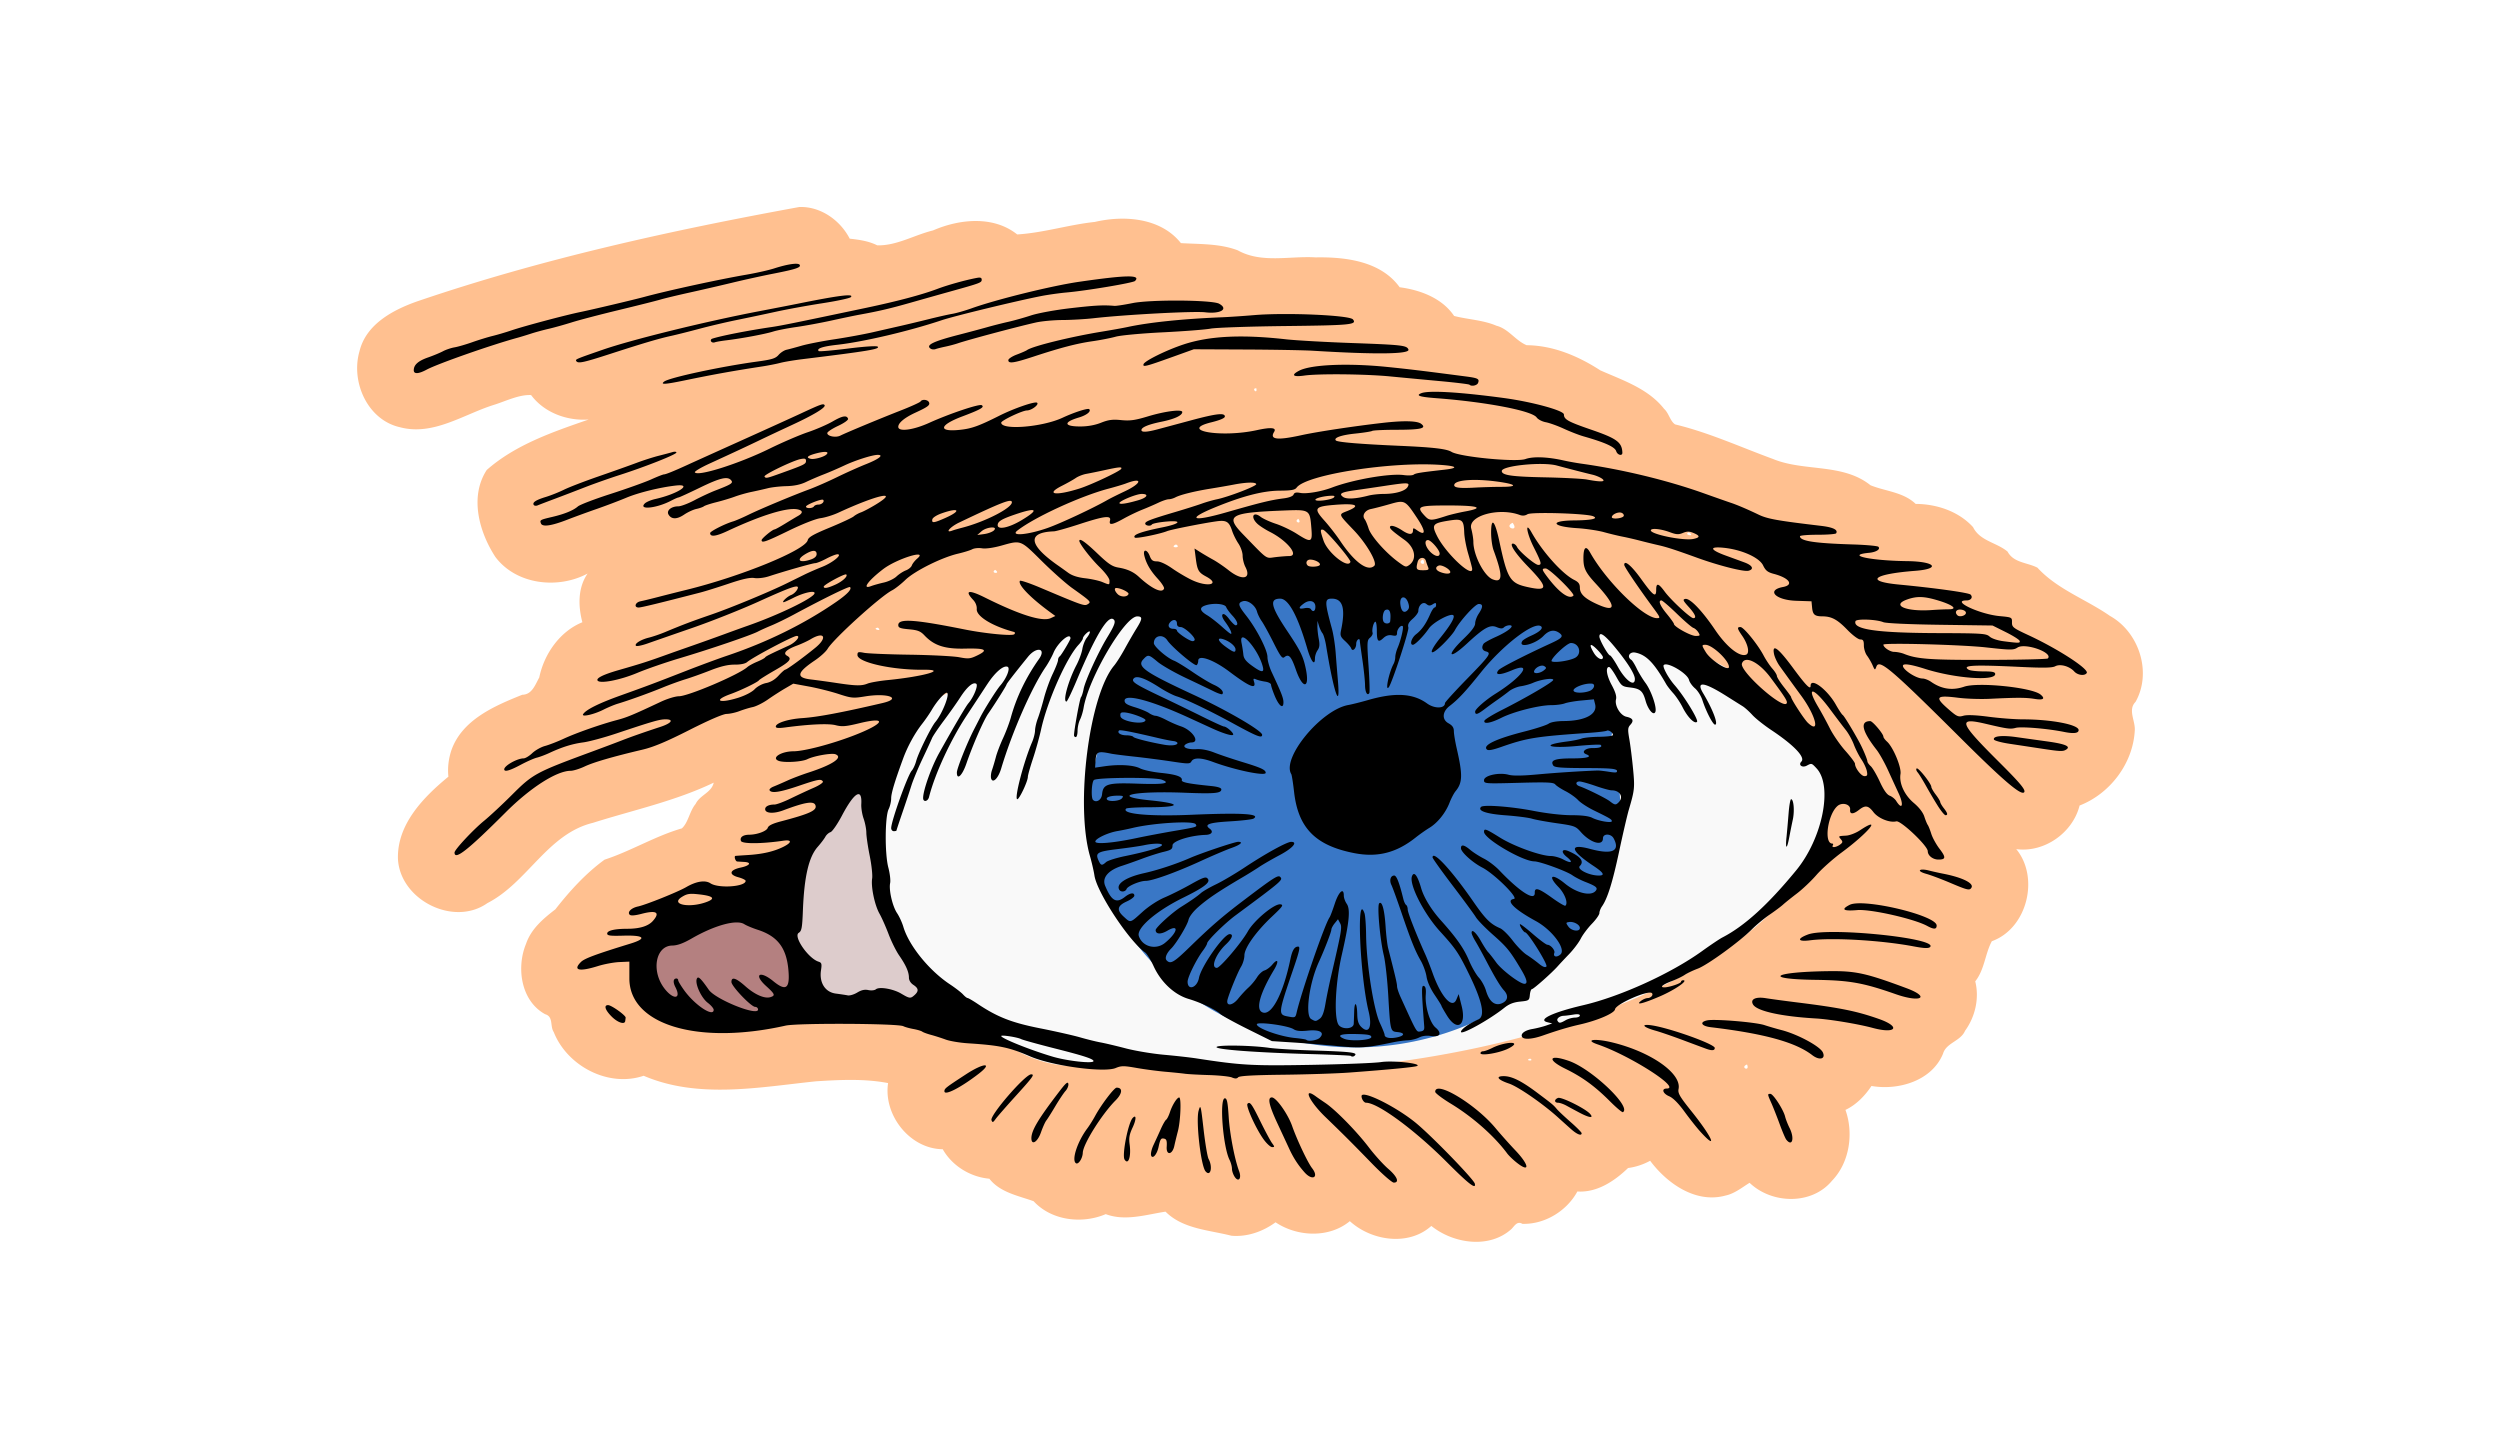
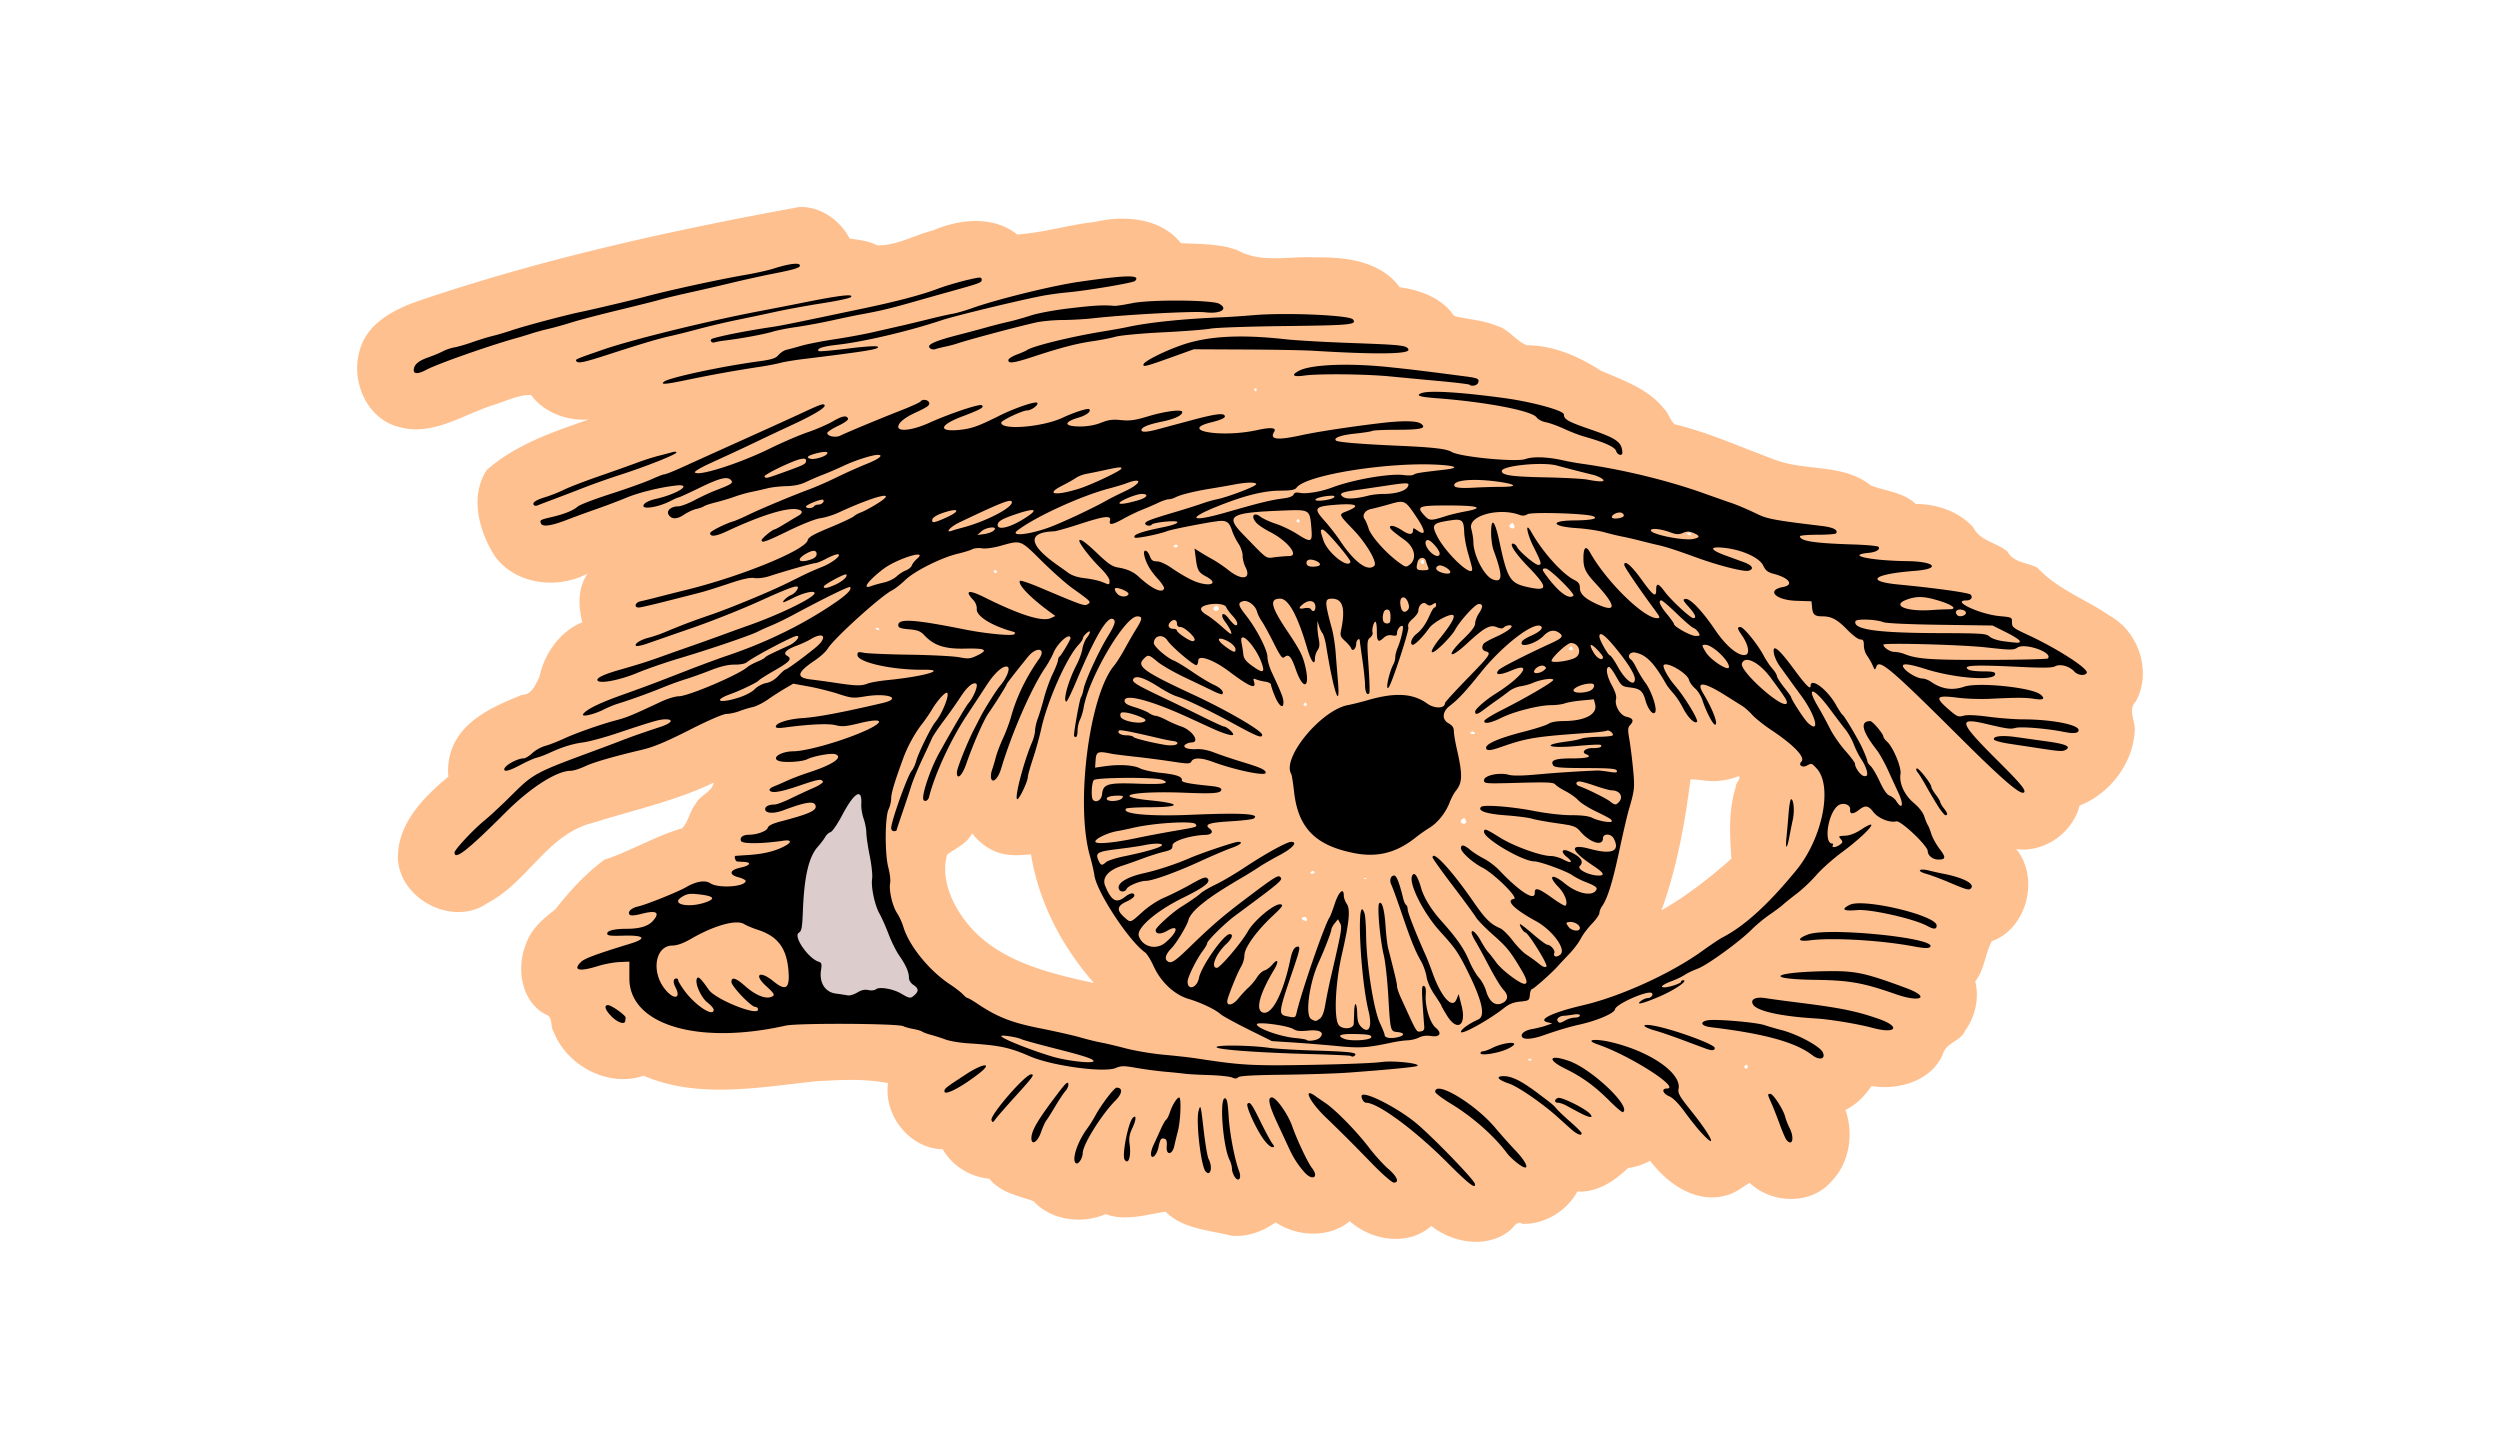
<svg xmlns="http://www.w3.org/2000/svg" width="1502.367" height="870.649" viewBox="0 0 1408.47 816.233">
  <defs>
    <filter id="a" x="-.2" y="-.2" width="1.4" height="1.4" color-interpolation-filters="sRGB">
      <feGaussianBlur stdDeviation="48.18 48.18" result="blur" />
    </filter>
  </defs>
  <path d="M125.795 180.139c-72.7 13.274-145.182 29.25-215.21 53.123-13.689 4.82-28.917 12.856-32.62 28.146-5.02 17.225 4.507 38.772 22.898 42.832 18.516 4.924 35.565-7.135 52.399-12.492 6.853-2.096 14.498-6.01 21.383-5.65 7.396 9.94 20.313 14.66 32.449 13.765-20.137 6.975-41.266 14.157-57.45 28.436-9.818 15.098-4.265 34.973 4.866 48.996 11.79 15.7 35.29 18.295 51.974 9.342-5.601 8.051-5.343 18.38-2.964 27.453-12.617 5.097-21.566 17.846-24.286 31.127-2.285 4.04-4.036 9.626-9.571 9.725-15.69 6.287-34.003 14.133-39.985 31.415-1.544 4.728-2.161 9.778-1.631 14.73-14.08 11.564-29.04 26.867-28.42 46.446 1.281 23.015 31.381 38.238 50.39 24.787 22.577-11.537 33.848-38.994 59.452-45.228 22.778-7.206 46.405-12.247 68.05-22.64-1.19 5.632-7.823 6.974-10.187 11.991-3.428 4.09-4.115 10.495-7.752 13.77-15.146 4.39-28.63 12.755-43.55 17.63-10.676 7.768-19.689 17.715-27.733 27.999-6.824 5.242-13.688 11.036-16.531 19.482-5.538 13.42-2.827 32.139 10.777 39.578 4.804 1.385 2.63 6.744 4.85 10.069 7.58 19.153 30.78 31.366 50.656 24.619 30.831 13.196 65.093 6.442 97.166 3.116 13.503-.851 27.382-1.54 40.547 1.009-2.72 18.025 12.256 37.077 30.789 37.267 5.33 9.406 15.594 15.67 26.265 16.606 6.047 7.786 16.429 9.602 24.955 12.69 10.11 10.998 27.408 12.925 40.61 7.26 10.967 4.156 22.859.25 33.69-1.388 9.741 9.782 24.483 10.322 37.085 13.557 8.884.811 17.807-2.354 24.9-7.564 12.262 8.223 30.145 9.035 41.854-.643 12.18 11.14 33.108 14.25 45.912 2.693 12.361 9.948 32.634 13.086 45.155 1.721 1.769-1.772 3.15-4.642 6.152-2.902 12.528.395 25.006-7.23 30.973-18.23 11.082.757 20.995-5.93 28.558-13.22 4.357-.558 8.587-1.99 12.442-4.085 9.57 12.853 25.802 24.244 42.521 19.582 5.04-1.038 9.674-4.835 13.496-7.163 12.491 11.982 35.015 12.653 46.455-1.185 10.006-10.386 12.211-26.904 7.551-39.883 6.11-2.89 11.012-7.988 14.664-13.486 15.208 2.634 34.096-2.882 40.334-18.235 1.785-6.124 9.882-6.956 12.397-12.863 5.724-7.902 8.123-18.322 5.734-27.853 5.236-6.527 5.547-15.54 9.348-22.598 20.046-7.27 26.918-35.926 13.76-51.883 15.854 2.097 31.834-9.226 35.685-24.574 17.08-6.62 30.043-23.616 31.074-42.102.496-5.51-4.068-11.695.424-16.263 9.406-16.582 2.011-39.34-14.414-48.47-13.515-9.408-29.582-14.891-40.84-27.16-5.696-2.953-13.435-2.699-16.82-9.052-6.158-5.17-15.6-5.96-19.451-13.79-8.14-8.952-20.524-13.025-32.34-13.089-6.9-6.672-17.154-7.12-25.448-10.514-15.654-12.562-37.316-7.528-54.968-14.818-18.294-6.706-36.107-14.88-55.114-19.46-2.841-1.89-3.498-6.351-6.213-8.78-8.97-11.411-23.23-16.059-35.935-21.68-12.387-8.036-26.556-14.037-41.5-14.16-6.305-2.63-10.158-9.211-17.033-10.984-7.55-3.238-16.143-3.484-23.82-5.502-6.805-10.088-19.065-14.619-30.674-16.164-10.626-14.714-30.459-17.125-47.29-16.82-14.634-.93-30.477 3.534-43.966-3.999-10.197-3.845-21.285-3.405-31.983-4.043-11.345-14.305-31.891-15.807-48.49-11.941-14.7 1.568-28.974 6.135-43.738 7.055-13.431-10.718-32.579-8.72-47.438-2.262-10.467 2.544-20.56 8.7-31.425 8.396-4.806-2.421-10.24-3.176-15.506-3.754-5.33-10.395-16.402-18.232-28.344-17.841zM383.227 282.28c.8 3.882-3.165-.12 0 0zm23.675 73.533c2.557 3.598-3.202 1.768 0 0zm120.703 2.248c4.179 5.634-5.564 2.673 0 0zm99.334 5.393c4.21 2.822-3.668 1.338 0 0zm-288.845 6.865c3.425 2.156-4.342 1.954-.25-.01l.25.01zm139.049 8.354c2.654 4.52-4.104 2.022 0 0zm-241.084 5.883c3.683 2.486-3.074 2.133 0 0zm125.101 20.396c3.378 2.64-3.552 4.127-1.723.606.401-.5 1.097-.775 1.723-.606zm-191.146 12.195c3.153 2.656-4.059.533 0 0zm390.566 10.5c3.547 3.261-4.095 2.62 0 0zm-149.559 31.57c2.423 3.14-3.639 2.204 0 0zm94.018 16.364c4.838 2.248-4.667 1.702 0 0zm149.707 25.26c2.265.626-1.646 3.983-1.357 5.88-4.198 13.093-3.467 27.075-2.512 40.592-12.226 10.836-25.205 20.928-39.389 29.084 8.577-23.76 13.167-48.821 16.338-73.79 4.47-.099 11.12 1.608 16.56.736a36.377 36.377 0 0010.36-2.502zm-154.408 23.463c4.466 5.516-6.152 3.177 0 0zm-276.836 9.156c5.135 6.638 12.694 11.178 21.134 11.734 3.872.353 7.765.03 11.62-.375 4.36 26.993 17.513 52.13 35.502 72.541-26.103-5.693-55.21-12.562-72.293-34.75-8.11-10.4-14.107-24.67-10.422-37.666 4.832-3.437 10.52-5.906 13.707-11.213.237.188.483-1.125.752-.271zm191.781 20.799c3.306 1.393-4.098 2.494-.748.082.233-.105.498-.128.748-.082zm29.281 3.847c2.492.92-2.71.715 0 0zm-33.523 22.016c3.503 4.952-6.414.203 0 0zm126.518 79.828c2.684 1.676-3.723 1.118-.127-.008l.127.008zm122.115 3.291c1.875 4.332-4.252 1.701 0 0z" fill="#ffc090" filter="url(#a)" transform="translate(324.575 -63.52)" />
-   <path d="M403.126 514.975l-43.544 19.638 4.269 27.322 16.222 5.123 32.445 7.684h27.322l13.661-31.591-19.637-36.714z" fill="#b48080" fill-rule="evenodd" />
-   <path d="M788.855 335.425a132.76 288.173 85.547 00-57.282 1.784 132.76 288.173 85.547 00-67.414 9.123 17.254 57.167 65.501 00-52.052 4.664 17.254 57.167 65.501 00-36.707 20.279 132.76 288.173 85.547 00-121.096 120.568 132.76 288.173 85.547 00107.353 92.463 43.618 25.791 26.759 0014.272 9.246 43.618 25.791 26.759 0042.256 3.664 132.76 288.173 85.547 00133.476 4.752 132.76 288.173 85.547 00277.268-154.634 132.76 288.173 85.547 00-240.074-111.909z" fill="#f9f9f9" />
  <path d="M421.91 505.583l47.814-41.837 15.369-30.737 9.392 27.322 4.269 44.398 13.66 42.691 11.1 13.661 1.708 10.246-35.007-3.415-29.03-2.562-32.444-57.205z" fill="#dcc" fill-rule="evenodd" />
-   <path d="M763.437 321.16a149.418 134.476 0 00-66.565 14.14 54.644 52.937 0 00-11.986-1.334 54.644 52.937 0 00-54.645 52.938 54.644 52.937 0 00.555 7.08 149.418 134.476 0 00-16.777 61.65 149.418 134.476 0 00149.418 134.477 149.418 134.476 0 00149.416-134.477 149.418 134.476 0 00-5.973-37.404 54.644 52.937 0 002.358-15.326 54.644 52.937 0 00-53.586-52.887 149.418 134.476 0 00-92.215-28.857z" fill="#3977c6" />
  <path d="M815.076 654.674c-18.182-18.206-38.856-33.403-45.441-33.403-1.166 0-2.56-2.022-2.56-3.713 0-3.864 20.514 6.446 31.5 15.832 9.733 8.315 31.797 31.158 32.324 33.465.804 3.521-3.285.374-15.823-12.181zm-42.081.888c-11.946-12.277-15.56-15.887-26.317-26.291-9.241-8.937-12.994-17.306-5.116-11.41.668.5 2.97 2.087 5.114 3.526 5.72 3.838 17.635 15.997 24.458 24.961 3.277 4.304 8.203 9.76 10.949 12.124 5.104 4.395 6.484 7.799 3.162 7.799-1.011 0-6.493-4.792-12.25-10.709zm-77.277 7.608c-.904-1.29-1.642-3.391-1.642-4.671 0-1.28-.611-3.543-1.357-5.028-3.74-7.444-5.817-34.7-2.643-34.7 1.196 0 1.632 2.125 2.156 10.5.596 9.524 3.384 24.03 5.88 30.598 1.493 3.926-.262 6.345-2.394 3.301zm39.274-2.65c-3.561-3.985-6.26-8.13-8.624-13.25a6227.85 6227.85 0 00-6.685-14.383c-4.775-10.243-5.712-14.616-3.13-14.616 2.433 0 9.031 9.312 11.427 16.128 2.772 7.887 8.775 20.566 11.247 23.757 4.009 5.172.183 7.308-4.235 2.365zm-55.83-.644c-2.633-3.174-5.504-28.42-3.877-34.105 1.089-3.806 1.225-3.296 2.8 10.502.91 7.976 2.18 15.484 2.823 16.684 2.485 4.644 1.059 10.298-1.745 6.919zm174.74-5.345c-1.83-1.507-3.96-3.597-4.734-4.644-7.288-9.86-19.436-20.597-31.775-28.089-4.85-2.944-8.817-5.948-8.817-6.676 0-6.747 22.766 6.965 34 20.477 2.75 3.308 7.807 8.975 11.239 12.593 8.128 8.572 8.19 13.012.087 6.339zm-247.708.83c-2.627-1.656.762-12.11 6.351-19.59 1.233-1.65 3.215-4.8 4.405-7 3.437-6.357 10.753-16 12.14-16 3.568 0 3.295 3.287-.596 7.187-7.715 7.733-18.301 24.63-18.464 29.47-.106 3.165-2.458 6.802-3.836 5.933zm27.364-2.118c-1.536-2.486 2.045-20.713 4.599-23.405 2.104-2.219 2.073.833-.056 5.378-1.836 3.92-2.182 5.9-1.675 9.595.937 6.833-.765 11.835-2.868 8.432zm14.99-2.202c-.377-.971.211-3.6 1.342-6 1.108-2.348 2.951-6.38 4.097-8.96 1.146-2.579 2.502-4.947 3.013-5.263.511-.316 1.481-2.256 2.155-4.311 1.307-3.984 3.934-8.153 5.17-8.205 1.298-.054.815 13.088-.694 18.903-.794 3.061-1.7 6.79-2.012 8.287-1.07 5.137-4.64 5.645-4.317.614.218-3.39-.084-4.334-1.48-4.622-1.763-.363-2.128.196-3.12 4.787-.892 4.131-3.32 6.92-4.154 4.77zm63.44-9.02c-4.335-5.941-10.286-19.043-9.16-20.169 1.374-1.374 2.361-.036 7.132 9.669 2.77 5.637 5.785 11.262 6.699 12.5 1.515 2.053 1.519 2.25.045 2.25-.889 0-3.011-1.913-4.717-4.25zm-130.912-.782c0-4.363 3.978-10.995 15.978-26.632 3.422-4.46 4.563-5.402 4.84-3.997.2 1.012-.51 2.812-1.578 4-1.067 1.188-3.673 5.086-5.79 8.66-2.117 3.576-4.386 7.176-5.042 8-.657.826-2.023 3.863-3.036 6.75-1.911 5.448-5.372 7.521-5.372 3.219zm425.267.782c-.537-.688-2.21-4.625-3.717-8.75-1.507-4.125-3.598-9.425-4.645-11.777-2.27-5.096-2.284-5.223-.555-5.223 1.585 0 7.352 8.915 8.287 12.81.356 1.48 1.482 4.36 2.504 6.4 2.946 5.88 1.515 10.874-1.874 6.54zm-48.605-4.702c-1.963-2.173-5.916-7.178-8.785-11.121-3.376-4.642-6.39-7.66-8.546-8.562-3.617-1.511-4.526-4.365-1.39-4.365 8.433 0-20.752-18.656-38.878-24.852-7.772-2.656-1.658-3.517 8.116-1.142 21.85 5.308 39.18 17.445 37.427 26.21-.481 2.408.579 4.246 7.241 12.552 11.864 14.792 15.335 22.925 4.815 11.28zm-72.662-1.219a1231.907 1231.907 0 01-7.228-6.49c-8.58-7.776-22.537-17.421-27.71-19.148-6.383-2.132-7.82-4.202-2.896-4.17 4.56.03 9.964 2.72 18.834 9.372 8.754 6.566 9.005 6.776 11.08 9.234.868 1.03 4.356 4.308 7.75 7.284 3.393 2.977 6.17 5.79 6.17 6.25 0 1.703-2.598.694-6-2.332zm-326.491-5c-1.051-2.65 18.952-25.784 22.324-25.816 2.14-.021 1.193 1.305-8.833 12.359-5.225 5.76-10.25 11.52-11.165 12.8-1.452 2.032-1.748 2.116-2.326.658zm331.41-4.162a528.79 528.79 0 01-7.42-3.994c-1.65-.913-3.787-1.664-4.75-1.667-2.236-.008-2.275-1.867-.058-2.718 1.875-.72 15.28 5.917 17.982 8.904 2.393 2.644-.198 2.408-5.754-.525zm17.08-6.439c-8.504-8.522-15.574-13.682-25.174-18.373-10.693-5.225-9.183-8.362 2.109-4.378 12.847 4.532 35.36 25.945 30.316 28.835-.413.236-3.675-2.502-7.25-6.084zm-375-5.681c0-1.565.56-2.005 12.142-9.562 10.084-6.578 15.575-6.784 7.109-.266-10.22 7.867-19.25 12.477-19.25 9.828zm162-7.779c-1.374-.576-7.224-1.187-13-1.357-5.774-.17-11.85-.504-13.5-.74-1.65-.237-6.6-.744-11-1.126-4.4-.382-11.698-1.348-16.218-2.146-7.244-1.28-8.643-1.275-11.79.04-6.603 2.76-35.866-1.214-48.193-6.543-11.818-5.11-17.114-6.224-35.065-7.384-4.547-.293-10.172-1.236-12.5-2.095-2.329-.859-6.033-2.045-8.233-2.636-2.2-.59-4.45-1.418-5-1.838-.55-.42-2.8-1.089-5-1.485-2.2-.397-4.752-1.109-5.67-1.582-3.039-1.566-59.578-1.84-66.33-.322-49.494 11.132-88-.487-88-26.554v-9.5l-5.667.252c-3.116.138-8.516 1.145-12 2.237-10.644 3.336-14.37 2.437-9.583-2.313 1.977-1.963 8.276-4.297 27.988-10.37 9.442-2.908 7.648-4.773-4.263-4.43-7.274.21-8.975-.014-8.975-1.183 0-1.7 4.177-2.69 11.375-2.699 7.014-.008 11.845-1.512 14.441-4.498 4.144-4.766 1.94-6.105-6.449-3.92-3.76.98-6.042 1.15-6.694.497-1.467-1.466.896-3.822 4.646-4.63 4.569-.986 22.465-8.173 27.211-10.93 5.689-3.303 10.678-4.078 13.664-2.121 4.57 2.995 19.806 1.926 19.806-1.389 0-.51-1.829-1.418-4.063-2.02-5.655-1.523-5.025-4.132 1.322-5.479 5.183-1.1 6.317-2.912 1.979-3.162-1.506-.087-3.301-.2-3.988-.25-1.006-.074-1.914-2.935-1-3.152.137-.032 3.4-.259 7.25-.504 8.148-.517 14.483-1.997 19.75-4.614 4.895-2.432 4.895-4.167 0-3.444-12.17 1.797-23.221 1.861-23.882.139-.786-2.046 1.105-3.478 4.632-3.507 4.525-.038 9.871-2.03 10.464-3.899.399-1.256 2.68-2.379 7.308-3.596 16.625-4.373 20.646-6.262 19.528-9.174-.95-2.474-5.814-1.689-18.039 2.91-5.511 2.074-10.261 1.767-10.261-.663 0-1.548 2.125-2.588 5.287-2.588 1.169 0 5.295-1.549 9.169-3.442 3.874-1.893 9.664-4.583 12.866-5.978 3.267-1.423 5.546-2.985 5.191-3.558-.975-1.578-2.586-1.286-13.654 2.478-10.47 3.56-15.252 4.292-16.357 2.504-.338-.548.648-1.494 2.191-2.103 1.544-.61 5.057-2.133 7.807-3.386 2.75-1.253 8.15-3.302 12-4.552 13.642-4.43 19.66-8.536 15.087-10.291-2.127-.816-12.11.943-15.803 2.785-3.063 1.528-13.142 2.11-16.203.936-4.355-1.671 1.425-5.37 8.419-5.388 5.9-.016 21.13-3.991 33.63-8.78 17.633-6.755 19.713-10.995 3.447-7.028-7.595 1.853-9.78 2.036-13.33 1.119-4.074-1.052-14.599-.585-28.497 1.264-3.785.503-5.25.366-5.25-.492 0-2.011 6.987-4.245 14.936-4.774 8.681-.578 22.087-3.097 45.215-8.495 11.352-2.65 2.98-5.83-9.833-3.734-6.728 1.1-7.676 1.013-15-1.382-4.3-1.406-11.793-3.286-16.65-4.177l-8.83-1.621-4.67 2.727c-2.568 1.5-6.916 4.301-9.663 6.226-2.747 1.925-6.572 3.834-8.5 4.243-1.928.408-5.305 1.433-7.505 2.277-2.2.844-5.443 1.554-7.205 1.578-1.99.027-9.951 3.465-21 9.067-12.891 6.537-20.138 9.579-26.295 11.037-16.973 4.02-27.607 7.11-32.689 9.5-2.853 1.342-6.4 2.44-7.88 2.44-7.853 0-22.688 9.48-36.589 23.38-21.44 21.438-28.842 27.254-28.842 22.658 0-1.587 10.434-12.782 16.674-17.89 3.204-2.623 10.161-9.096 15.46-14.384 12.138-12.111 13.411-12.799 45.866-24.776 5.775-2.132 12.975-4.838 16-6.014 5.731-2.228 12.706-4.677 21.922-7.697 6.345-2.08 7.877-4.277 2.981-4.277-3.39 0-6.96 1.026-27.903 8.022-6.875 2.296-15.2 4.535-18.5 4.974-6.17.822-11.897 2.612-19.14 5.983-2.277 1.06-5.427 2.238-7 2.618-1.573.38-5.684 2.202-9.136 4.047-6.215 3.324-9.224 4.143-9.224 2.51 0-2.03 7.303-6.154 10.898-6.154.993 0 3.19-1.324 4.884-2.943 1.694-1.619 4.925-3.44 7.181-4.047 2.256-.608 6.982-2.438 10.504-4.068 7.12-3.296 20.865-8.123 30.033-10.548 5.684-1.504 8.931-2.854 24.664-10.258 3.665-1.725 8.266-3.136 10.224-3.136 5.24 0 33.695-12.109 38.526-16.394.872-.774 3.37-2.144 5.55-3.045 2.181-.901 4.206-1.99 4.5-2.419.492-.716 2.661-1.803 13.32-6.674 3.95-1.804 6.946-5.468 4.473-5.468-2.01 0-24.684 11.98-27.964 14.776-1.046.892-3.753 1.436-7 1.406-3.717-.035-7.825.942-13.793 3.279-4.675 1.83-10.975 4.076-14 4.991-3.025.915-8.783 3.009-12.795 4.653-7.555 3.097-19.118 7.26-25.205 9.077-1.925.574-5.55 2.081-8.056 3.35-5.464 2.764-12.613 4.359-11.505 2.566 1.555-2.517 8.804-6.134 21.17-10.564 15.24-5.459 18.48-6.677 36.89-13.865 7.7-3.006 18.05-6.831 23-8.5 22.639-7.63 43.493-17.903 61.413-30.25 6.375-4.394 9.071-7.269 7.908-8.432-.567-.567-14.317 6.156-31.82 15.56-4.125 2.217-9.75 4.954-12.5 6.082-2.75 1.13-6.182 2.68-7.625 3.444-3.814 2.022-27.099 9.955-43.875 14.948-7.975 2.374-18.775 6.107-24 8.297-9.76 4.09-21.198 6.289-22.421 4.31-.842-1.363 3.25-3.379 11.92-5.875 13.447-3.87 16.294-4.79 29-9.376 1.65-.596 7.276-2.578 12.5-4.404a1439.558 1439.558 0 0018-6.447c4.676-1.72 10.526-3.833 13-4.697 17.48-6.1 36.877-15.46 37.804-18.24.65-1.95-5.887-.587-11.965 2.493-2.625 1.33-5.067 2.418-5.428 2.418-1.31 0 2.065-3.23 4.238-4.056 1.226-.467 2.759-1.837 3.405-3.044 1.82-3.4-1.97-2.216-22.053 6.889-9.625 4.363-26.275 10.97-37 14.684-10.725 3.713-22.096 7.667-25.268 8.787-3.173 1.12-6.097 1.709-6.499 1.307-1.09-1.09 2.662-3.475 7.236-4.599 2.217-.545 6.28-1.93 9.03-3.08 9.934-4.15 15.189-6.143 26-9.86 11.111-3.821 32.669-12.74 42.603-17.626 2.969-1.46 7.423-3.655 9.898-4.879 2.475-1.223 7.04-3.224 10.144-4.447 5.93-2.335 11.68-7.076 8.583-7.076-.892 0-3.737 1.125-6.323 2.5-2.587 1.375-5.373 2.5-6.193 2.5-1.419 0-16.55 4.297-26.26 7.459-2.519.82-6.09 1.233-8 .926-2.459-.395-6.615.513-14.451 3.156-6.05 2.04-13.25 4.292-16 5.003-23.501 6.075-33.257 8.448-34.75 8.452-2.834.007-2.003-2.908 1-3.507 1.512-.302 6.125-1.426 10.25-2.5 4.125-1.072 11.1-2.833 15.5-3.912 30.904-7.582 67.162-22.41 68.483-28.007.404-1.714 3.125-3.272 12.416-7.112 6.543-2.704 12.618-5.542 13.499-6.307.88-.765 2.733-1.786 4.116-2.27 1.384-.485 5.096-2.449 8.25-4.365 13.872-8.426.96-5.624-21.1 4.578-2.934 1.357-7.434 2.74-10 3.072-2.693.349-10.192 3.294-17.742 6.969-13.09 6.37-15.422 7.19-15.422 5.416 0-.964 6.158-6.051 7.324-6.051.35 0 3.019-1.463 5.93-3.25 2.912-1.788 6.157-3.732 7.21-4.322 2.977-1.664 2.886-3.108-.234-3.732-5.931-1.186-20.516 3.328-39.569 12.248-6.453 3.021-9.661 3.392-9.661 1.117 0-1.003 8.29-5.212 13-6.6 1.375-.406 5.2-2.055 8.5-3.666 6.781-3.31 24.746-10.826 34.5-14.435 3.575-1.323 10.55-4.388 15.5-6.81 4.95-2.424 12.358-5.74 16.463-7.37 7.194-2.855 10.091-5.18 6.458-5.18-3.027 0-12.69 3.076-18.921 6.025-3.3 1.56-8.475 3.795-11.5 4.965-3.025 1.17-7.525 3.104-10 4.299-3.014 1.454-6.648 2.224-11 2.331-3.575.089-8.3.615-10.5 1.17-2.2.554-6.273 1.475-9.052 2.045-2.778.57-7.053 1.779-9.5 2.685-2.446.906-7.143 2.318-10.436 3.139-3.294.82-6.444 1.855-7 2.3-.557.446-2.46 1.12-4.23 1.498-1.769.378-4.861 1.804-6.872 3.168-4.074 2.765-7.15 2.788-8.808.066-1.38-2.265 1.432-4.691 5.438-4.691 1.462 0 5.602-1.563 9.2-3.472 3.599-1.91 8.954-4.397 11.901-5.528 8.814-3.381 9.986-4.142 8.724-5.663-2-2.41-6.207-1.42-17.686 4.163-6.22 3.025-11.625 5.5-12.01 5.5-.384 0-2.267.824-4.184 1.83-8.1 4.256-18.606 5.361-14.802 1.558.846-.846 3.513-1.978 5.927-2.517 12.495-2.785 21.554-8.7 11.64-7.601-8.913.988-21.09 3.985-28.032 6.9-3.97 1.666-11.493 4.517-16.718 6.335-5.225 1.818-12.65 4.533-16.5 6.032-8.963 3.49-14.004 4.2-14.815 2.086-.736-1.918-.508-2.05 6.315-3.65 6.929-1.624 11.932-3.667 14.5-5.92 1.1-.966 9.425-4.147 18.5-7.07 9.075-2.922 19.323-6.589 22.775-8.148 3.45-1.56 6.698-2.835 7.216-2.835 1.028 0 5.735-1.912 13.509-5.485 2.75-1.264 16.25-7.366 30-13.56 13.75-6.194 28.825-13.04 33.5-15.213 11.562-5.375 12.833-5.821 13.501-4.74.796 1.288-6.117 5.477-18.501 11.212-5.775 2.675-13.65 6.38-17.5 8.233-7.674 3.695-15.34 7.271-28.827 13.45-4.855 2.225-8.578 4.449-8.272 4.943 1.558 2.52 24.826-4.854 42.099-13.342 7.15-3.514 16.825-7.679 21.5-9.254 4.675-1.576 10.975-4.303 14-6.06 5.567-3.233 8.011-3.653 8.728-1.5.219.658-2.296 2.436-5.657 4-3.328 1.549-6.055 3.37-6.061 4.047-.015 1.774 4.765 2.713 7.317 1.437 3.497-1.749 22.278-9.566 33.907-14.111 5.903-2.308 10.992-4.615 11.309-5.127.904-1.464 4.183-1.086 4.812.555.59 1.536-.732 2.52-7.678 5.72-6.106 2.814-9.677 5.766-9.677 8 0 2.934 8.378 1.858 17.403-2.234 11.274-5.112 28.228-10.817 29.609-9.963 1.76 1.088-.52 2.408-10.921 6.325-13.163 4.957-13.834 8.898-1.287 7.557 6.593-.704 10.597-2.144 22.23-7.994 8.016-4.032 19.809-8.111 21.114-7.304 1.48.915-2.95 4.355-5.648 4.386-2.617.03-14.5 5.663-14.5 6.872 0 4.389 23.116 2.548 34.5-2.747 6.708-3.12 14.36-5.576 15.092-4.844 1.228 1.228-1.456 3.384-5.83 4.682-8.905 2.643-8.542 5.059.76 5.059 4.159 0 8.257-.736 11.69-2.1 4.22-1.674 6.519-1.975 11.384-1.487 4.954.496 7.765.106 15-2.083 9.793-2.964 19.404-4.175 19.404-2.446 0 1.905-4.34 3.934-11.575 5.412-7.512 1.535-11.425 3.158-11.425 4.739 0 1.35 3.013 1.203 9.2-.452 2.915-.779 11.295-3.029 18.623-5 14.401-3.873 19.177-4.42 19.177-2.195 0 .899-2.705 2.055-7.678 3.282-18.705 4.614 5.676 8.796 25.678 4.405 8.015-1.76 11.245-1.444 9.758.955-2.696 4.35 1.643 4.889 15.288 1.897 8.975-1.967 29.591-5.09 45.954-6.962 11.75-1.343 19.36-1.161 21.558.516 3.34 2.548.015 3.366-13.74 3.381-7.046.008-13.264.295-13.82.638-.554.343-4.869 1.022-9.587 1.509-7.904.815-12.336 2.4-10.856 3.88.977.977 13.513 2.027 35.945 3.01 18.921.83 26.438 1.709 29.193 3.411 4.57 2.825 36.456 5.908 41.688 4.031 4.313-1.547 12.499-1.23 21.619.838 2.475.562 6.975 1.367 10 1.79 22.803 3.19 48.094 9.306 68.5 16.566 7.15 2.544 14.125 4.995 15.5 5.446 3.484 1.143 9.57 3.738 15.696 6.694 4.958 2.392 10.616 3.407 35.203 6.316 6.834.809 9.699 2.232 8.476 4.211-.272.439-4.967.798-10.434.798-5.468 0-9.941.374-9.941.83 0 2.715 8.13 3.977 29.888 4.64 7.364.224 13.796.814 14.293 1.311 1.352 1.353-1.18 3.007-5.185 3.387-13.797 1.31.507 4.428 21.562 4.701 15.751.205 19.057 4.324 4.38 5.456-23.857 1.84-28.657 5.88-9.195 7.737 20.625 1.968 39.301 4.582 40.369 5.65 1.486 1.487.257 3.288-2.245 3.288-9.158 0 7.21 7.766 18.633 8.841 6.906.65 6.999.697 6.95 3.535-.045 2.663.632 3.192 9.16 7.15 16.741 7.77 34.318 19.163 32.958 21.363-1.095 1.772-5.099 1.287-7.034-.852-2.7-2.982-7.939-4.426-10.7-2.949-1.702.911-6.605 1.003-19.799.37-26.64-1.28-32.982-.933-29.007 1.58.81.513 4.509.938 8.222.947 5.287.012 6.75.336 6.75 1.496 0 4.102-22.791 2.429-39.5-2.9-8.195-2.613-12.5-3.218-12.5-1.755 0 2.292 7.504 7.174 11.03 7.174 1.188 0 3.355.831 4.815 1.847 5.946 4.137 11.994 5.032 18.655 2.759 7.89-2.693 38.208.417 43.022 4.413 2.84 2.357 1.637 3.267-3.272 2.473-5.016-.81-9.802-.822-25.25-.061-5.225.257-13.224-.003-17.776-.58-12.857-1.625-13.66-.507-4.99 6.947 4.26 3.662 5.05 3.98 7.859 3.175 2.041-.585 6.959-.39 14.2.566 6.094.803 14.708 1.462 19.143 1.464 16.155.006 31.564 2.96 31.564 6.054 0 1.787-2.757 2.134-8.19 1.033-9.253-1.875-24.2-3.13-27.259-2.286-2.987.823-4.702.592-16.794-2.257-16.207-3.82-15.27-1.089 7.353 21.453 12.226 12.182 15.336 15.953 14.142 17.147-1.78 1.78-11.846-6.819-35.284-30.147-39.762-39.575-46.241-45.089-47.886-40.75-.837 2.207-.878 2.193-2.178-.75-.729-1.65-2.13-4.073-3.115-5.385-.984-1.312-1.79-3.9-1.79-5.75 0-2.71-.393-3.365-2.022-3.365-1.136 0-4.333-2.386-7.3-5.449-5.605-5.788-8.849-7.542-13.993-7.566-4.388-.022-5.469-.943-5.853-4.994l-.331-3.491-8.63-.287c-11.693-.39-17.024-5.968-7.423-7.77 6.318-1.185 3.57-5.09-5.21-7.403-3.419-.902-4.604-1.84-6-4.748-2.13-4.446-12.042-8.897-22.121-9.937-8.406-.867-7.984 1.08.94 4.335 3.544 1.292 8.356 3.053 10.694 3.912 4.52 1.663 5.554 3.823 2.243 4.69-2.604.68-16.741-2.9-28.993-7.345-11.963-4.339-17.067-6.003-21.5-7.008-2.75-.624-7.475-1.78-10.5-2.568-3.025-.79-7.525-1.828-10-2.309-2.475-.48-7.2-1.621-10.5-2.535-3.3-.914-10.05-1.917-15-2.23-14.529-.915-15.82-4.253-1.691-4.367 9.775-.08 13.936-1.009 10.617-2.372-3.817-1.568-34.752-2.498-36.932-1.11-1.322.842-2.797.984-4.331.417-11.878-4.395-29.291.468-27.372 7.644.665 2.486 1.209 5.843 1.209 7.46 0 7.536 6.083 19.337 10.923 21.187 5.628 2.151 5.746-2.04.461-16.426-.761-2.074-1.384-6.499-1.384-9.834 0-9.162 2.12-7.006 4.612 4.687 4.537 21.294 6 23.685 15.827 25.871 11.79 2.623 11.866.36.388-11.484-7.15-7.377-10.83-12.97-8.537-12.97.772 0 1.81.845 2.307 1.878 1.225 2.55 10.175 10.122 11.963 10.122 2.154 0 1.82-1.287-2.626-10.13-3.965-7.886-4.96-14.98-1.147-8.175 6.097 10.878 17.312 23.386 23.963 26.725 2.504 1.257 3.25 2.274 3.25 4.431 0 3.583 2.938 6.295 10.354 9.557 10.485 4.61 10.044.501-1.256-11.712-5.902-6.379-7.085-8.778-7.092-14.387-.008-6.277 1.405-7.527 3.753-3.321 9.103 16.305 30.198 37.012 37.704 37.012 2.057 0 1.932-.33-2.264-6.023-8.392-11.385-16.2-22.943-16.2-23.981 0-3.033 4.03.332 9.514 7.942 6.853 9.513 8.487 10.695 8.487 6.145 0-4.136 1.238-3.883 4.819.986 3.462 4.707 14.478 14.93 16.088 14.93 2.031 0 1.11-2.238-2.624-6.37-3.177-3.517-3.45-4.166-1.885-4.467 2.633-.507 9.423 6.546 16.818 17.471 6.484 9.579 13.732 15.368 17.453 13.94 2.132-.818 1.088-5.873-2.19-10.602-2.872-4.145-3.037-4.971-.994-4.971 1.787 0 9.704 9.733 13.013 16 1.307 2.475 3.53 5.807 4.94 7.405 1.408 1.598 2.562 3.47 2.562 4.16s1.8 3.532 4 6.316c2.2 2.783 4 5.266 4 5.518 0 1.261 7.372 12.602 9.478 14.58 7.147 6.715 4.423-4.175-3.845-15.368-2.26-3.06-7.856-10.774-12.063-16.628-1.39-1.934-2.818-4.971-3.174-6.75-1.223-6.117 2.29-3.554 10.648 7.767 7.38 9.996 9.956 12.61 9.956 10.107 0-4.955 9.378 2.05 14.211 10.614 1.639 2.904 3.375 5.524 3.86 5.823.778.48 5.604 8.381 9.442 15.456 1.978 3.645 4.487 9.654 4.487 10.746 0 .52.84 1.705 1.868 2.635 1.028.93 3.327 4.855 5.11 8.721 2.184 4.74 4.008 7.323 5.6 7.927 1.297.494 2.931 1.814 3.63 2.934 3.415 5.467 4.439 2.31 1.387-4.275a2805.653 2805.653 0 01-5.961-12.996c-1.957-4.294-4.855-9.469-6.441-11.5-8.322-10.656-9.548-16.192-3.586-16.192 1.323 0 7.393 7.175 7.393 8.739 0 .523.923 1.787 2.053 2.809 3.473 3.143 8.196 14.484 7.592 18.23-.85 5.273 2.2 11.898 7.54 16.373 2.92 2.448 5.135 5.324 5.88 7.638.657 2.04 1.528 4.16 1.935 4.71.406.55 1.301 2.8 1.989 5 .687 2.2 2.76 5.974 4.606 8.385 3.744 4.889 3.627 6.116-.583 6.116-3.152 0-6.012-2.25-6.012-4.732 0-2.998-15.22-17.42-17.725-16.796-3.726.927-10.194-1.693-12.892-5.222-2.878-3.764-4.581-4.026-8.11-1.25-3.335 2.623-5.312 2.563-5.012-.152.333-3.009-4.473-4.361-7.148-2.01-5.546 4.872-7.75 21.162-2.863 21.162.477 0 .59.45.25 1-.915 1.48 1.826 1.213 4.02-.392 1.618-1.182 1.703-1.634.57-3-1.558-1.877-1.63-1.826 2.957-2.1 1.952-.117 5.417-1.449 7.7-2.96 12.961-8.577 4.819 1.315-10.247 12.45-4.95 3.657-11.354 9.368-14.231 12.69-2.877 3.321-7.825 8.013-10.996 10.425-3.171 2.413-6.667 5.22-7.77 6.236-1.102 1.018-4.506 3.564-7.565 5.66-3.06 2.095-7.56 5.817-10 8.27-6.889 6.921-25.044 20.11-30.513 22.167-2.709 1.018-6.05 2.617-7.425 3.554-1.375.936-4.653 2.511-7.283 3.5-5.067 1.903-6.956 3.5-4.143 3.5 2.734 0 9.426-2.242 9.426-3.158 0-.463.552-.842 1.227-.842 3.128 0-4.745 5.45-13.043 9.026-9.703 4.183-14.267 5.26-10.626 2.506 1.068-.808 2.702-1.483 3.633-1.5 1.848-.035 3.373-1.801 2.397-2.777-1.94-1.94-20.357 6.134-20.789 9.115-.323 2.224-9.934 6.343-20.13 8.627-5.718 1.28-12.406 3.278-20.508 6.126-5.928 2.084-10.705 2.424-11.689.833-1.1-1.78 1.456-3.768 5.786-4.5 2.278-.385 5.723-1.247 7.656-1.916l3.513-1.216-2.785-.699c-5.672-1.424 3.137-5.58 20.358-9.604 20.828-4.868 49.326-17.844 66.782-30.41 4.795-3.452 9.951-6.913 11.459-7.693 12.55-6.492 25.672-18.42 41.624-37.84 14.852-18.08 20.745-47.47 11.514-57.425-2.81-3.03-2.808-3.03-5.553-1.56-2.593 1.387-4.934-.386-3.026-2.293 2.374-2.375-4.18-9.254-16.865-17.702-4.153-2.766-8.992-6.612-10.752-8.546-1.76-1.934-4.209-4.144-5.442-4.911-1.233-.767-5.391-3.381-9.241-5.81-12.668-7.992-17.265-8.533-13.06-1.538 5.412 9 8.716 17.707 6.72 17.707-1.221 0-5.115-7.539-7.134-13.814-.764-2.372-2.637-5.363-4.163-6.647-1.526-1.284-3.047-3.423-3.381-4.754-.935-3.724-12.236-10.365-14.235-8.366-.878.878 2.547 7.218 6.107 11.305 5.446 6.253 13.648 19.674 12.64 20.682-1.38 1.379-5.321-2.609-8.15-8.243-1.287-2.565-3.631-6.089-5.21-7.832-1.578-1.742-3.379-4.06-4.002-5.152-6.913-12.108-11.27-16.557-17.418-17.786-3.231-.647-4.92 2.434-2.243 4.09.534.33 1.884 2.494 3 4.808 1.114 2.315 3.362 6.009 4.994 8.209 3.25 4.383 6.498 13.849 5.576 16.253-.95 2.475-4.095-1.086-5.55-6.284-1.546-5.523-3.018-6.763-8.822-7.436-4.362-.505-4.765-.822-7.673-6.033-1.688-3.025-3.502-5.5-4.032-5.5-2.127 0-1.438 4.825 1.447 10.153 2.092 3.862 2.863 6.399 2.447 8.054-.886 3.53 2.41 9.083 5.84 9.836 3.678.808 4.372 2.17 2.283 4.478-1.505 1.662-1.58 2.666-.616 8.187.604 3.46 1.55 11.017 2.101 16.792 1.007 10.552.872 11.835-2.414 23-.89 3.025-3.346 13.6-5.456 23.5-3.692 17.324-6.537 26.436-9.636 30.86-.803 1.147-1.46 2.843-1.46 3.77 0 .928-1.913 3.66-4.25 6.074-2.338 2.413-5.15 6.167-6.25 8.342-1.1 2.175-4.025 6.062-6.5 8.639-2.475 2.577-5.428 5.727-6.56 7-3.372 3.787-13.567 12.815-14.474 12.815-.462 0-.98 1.462-1.153 3.25-.302 3.128-.507 3.27-5.486 3.77-3.758.378-6.22 1.357-9 3.577-8.353 6.669-24.327 15.513-24.327 13.469 0-1.415 4.483-4.622 9.821-7.026 3.922-1.766 2.26-9.975-5.071-25.04-6.018-12.365-7.627-14.752-16.519-24.5-9.17-10.054-17.57-26.57-15.825-31.117 1.146-2.987 3.095-.475 5.134 6.617 1.544 5.372 5.695 12.187 11.09 18.206 8.91 9.943 13.012 15.8 15.96 22.794 1.508 3.575 3.976 7.85 5.485 9.5 1.51 1.65 3.301 4.896 3.982 7.214 1.85 6.302 5.028 8.907 8.903 7.302 3.48-1.442 4.001-4.296 1.323-7.255-2.186-2.416-5.131-7.313-10.08-16.761-2.16-4.125-4.887-9.075-6.061-11-1.174-1.925-2.137-4.049-2.139-4.719-.007-2.432 2.567-.145 5.29 4.7 1.533 2.726 3.361 5.533 4.063 6.237.702.705 2.724 3.282 4.493 5.728 3.104 4.29 13.336 12.044 15.9 12.05 2.044.006 1.445-2.538-1.925-8.18-6.215-10.405-7.92-12.51-15.7-19.371-4.33-3.82-8.692-8.295-9.694-9.945-1-1.65-6.907-9.692-13.125-17.87s-11.305-15.299-11.305-15.823c0-4.42 10.781 7.258 22.969 24.88 6.828 9.873 9.66 12.683 15.147 15.03 1.44.615 4.608 3.737 7.04 6.938 2.433 3.2 5.98 6.805 7.883 8.01 1.903 1.207 4.947 3.415 6.765 4.91 2.295 1.887 3.623 2.398 4.348 1.672 1.008-1.008-10.358-19.247-11.995-19.247-.863 0-3.428-4.063-2.899-4.592.219-.219 3.513 2.298 7.32 5.594 3.807 3.295 7.452 5.992 8.1 5.994 1.842.005 4.493 3.115 3.923 4.6-.841 2.192 1.376 2.734 3.462.847 3.324-3.009-4.636-13.761-13.94-18.828-12.16-6.622-17.189-11.715-12.282-12.436 2.85-.42-11.01-14.158-17.841-17.685-5.555-2.868-12-8.711-12-10.879 0-2.312 1.756-1.998 5.248.94 1.67 1.406 5.122 3.613 7.671 4.904 2.55 1.292 6.423 4.228 8.608 6.525 11.627 12.223 20.226 17.697 20.052 12.766-.118-3.335 2.1-2.69 9.805 2.854 3.743 2.693 7.084 4.67 7.424 4.396 1.723-1.394-.28-6.821-3.888-10.538-6.327-6.517-3.674-7.96 3.63-1.974 6.631 5.433 14.674 7.356 17.34 4.145 1.412-1.703.31-2.655-5.833-5.044-2.443-.95-5.709-2.629-7.257-3.731-3.264-2.324-18.283-7.81-21.461-7.838-6.667-.061-28.34-12.776-28.34-16.626 0-2.126.99-1.77 9.047 3.256 7.792 4.862 22.989 10.35 28.658 10.35 1.816 0 4.962.89 6.99 1.976 4.61 2.471 5.757 1.605 1.928-1.455-3.553-2.84-2.796-4.945 1.15-3.199 6.72 2.974 8.772 5.733 6.185 8.32-1.813 1.813 5.26 5.358 10.692 5.358 3.695 0 2.794-1.599-3.106-5.515-13.12-8.71-13.853-12.746-1.718-9.472 12.39 3.343 17.054 1.236 13.201-5.964-1.498-2.798-6.026-2.812-6.026-.018 0 4.633-7.054 2.602-12.5-3.6-2.828-3.22-3.602-3.502-13.5-4.904-5.775-.818-12.075-1.97-14-2.561-1.925-.59-8.606-1.446-14.845-1.9-10.903-.795-16.006-2.549-13.81-4.746 1.375-1.374 17.172-.173 29.597 2.252 7.438 1.451 16.006 2.428 21.3 2.428 5.84 0 9.826.5 11.702 1.471 3.508 1.814 11.056 3.107 11.056 1.894 0-1.014-1.026-1.63-10.03-6.02-3.56-1.735-7.595-4.367-8.97-5.849-1.375-1.482-4.554-3.74-7.063-5.017-2.51-1.278-5.108-2.98-5.775-3.784-1.015-1.223-4.372-1.374-20.687-.931-19.027.516-19.475.482-19.475-1.486 0-2.663 8.476-4.538 13.832-3.059 2.41.665 7.66.606 16.186-.183 10.252-.95 24.735-1.893 33.982-2.215.825-.029 3.698.294 6.384.718 3.983.627 4.798.51 4.414-.635-.38-1.13-3.828-1.413-17.7-1.452-13.761-.038-17.407-.333-18.107-1.466-1.824-2.951.937-3.986 10.631-3.986 8.588 0 11.65-.914 7.894-2.355-2.956-1.135-.468-3.52 3.614-3.463 3.947.055 5.745-.64 4.605-1.78-.33-.33-6.299-.059-13.266.6-16.386 1.552-20.974-.59-5.47-2.554 3.026-.383 6.59-1.11 7.923-1.613 1.332-.504 5.728-.955 9.769-1.002 4.04-.047 7.558-.428 7.817-.846.659-1.067-2.22-3.284-3.355-2.582-.513.317-4.695.835-9.293 1.15-30.798 2.116-35.56 2.877-50.3 8.035-4.949 1.732-7.245 2.12-8 1.352-2.362-2.4 5.236-6.003 21.327-10.112 6.263-1.6 12.325-3.566 13.472-4.37 1.291-.904 4.572-1.477 8.613-1.504 12-.08 19.026-3.844 17.62-9.44l-.7-2.793-6.884.64c-3.787.351-8.067 1.089-9.512 1.638-1.445.55-4.88.999-7.634.999-6.821 0-21.128 3.63-28.084 7.125-6.037 3.033-10.215 3.744-9.557 1.625.213-.688 4.547-3.353 9.632-5.922 14.21-7.182 29.147-15.925 29.147-17.062 0-1.274-7.16-.223-11.437 1.68-1.685.75-4.768 1.605-6.852 1.902-2.083.296-5.09 1.576-6.68 2.845-1.592 1.269-4.518 3.432-6.504 4.807a229.287 229.287 0 00-7.206 5.25c-4.016 3.07-5.321 3.407-5.321 1.37 0-1.388 5.932-6.585 11.5-10.072 15.228-9.538 21.306-18.316 9.086-13.122-6.66 2.83-9.817 2.761-7.39-.163 1.147-1.382 14.638-8.287 29.635-15.169 6.222-2.854 7.098-3.941 4.63-5.746-2.905-2.124-5.852-1.593-8.918 1.607-4.6 4.8-14.649 7.26-11.973 2.931.378-.612 2.595-1.957 4.926-2.988 4.988-2.206 7.171-4.368 5.472-5.418-4.134-2.555-21.611 10.938-33.675 25.996-8.737 10.906-12.726 15.192-17.703 19.024-4.115 3.167-4.409 7.602-.644 9.703 2.26 1.261 3.058 2.43 3.07 4.5.01 1.538.742 5.947 1.626 9.797 3.412 14.856 3.288 19.209-.681 24-.912 1.1-2.432 4-3.379 6.444-2.238 5.776-6.722 11.372-11.37 14.19-2.042 1.237-5.512 3.682-7.712 5.433-10.862 8.645-21.54 11.36-34.635 8.804-21.852-4.265-31.576-14.163-33.878-34.484-.571-5.038-1.278-9.548-1.57-10.022-5.57-9.012 16.809-36.17 32.083-38.934 2.2-.399 7.15-1.637 11-2.752 15.37-4.452 25.473-3.879 33.446 1.897 4.194 3.038 10.054 2.904 10.054-.229 0-.5 5.625-6.68 12.5-13.73 12.992-13.326 13.819-14.539 10.5-15.407-2.04-.533-2.555-2.334-1.235-4.31.404-.605 3.523-2.343 6.932-3.863 7.048-3.142 11.025-6.537 7.658-6.537-1.076 0-2.47.515-3.1 1.144-.859.86-1.908.828-4.21-.126-3.68-1.524-6.982.326-16.783 9.4-10.196 9.439-11.816 6.857-1.762-2.81 4.489-4.315 6.502-7 6.506-8.678.004-1.337.9-3.78 1.994-5.43 2.517-3.802 2.529-5.5.036-5.5-1.992 0-10.716 9.594-13.462 14.805-.781 1.482-3.876 5.101-6.878 8.043-7.538 7.386-8.362 4.935-1.285-3.824 5.797-7.175 8.35-11.596 7.301-12.645-1.429-1.429-11.373 3.912-13.754 7.387-2.958 4.317-7.77 9.234-9.035 9.234-1.991 0-.776-3.968 1.827-5.965 3.124-2.397 5.545-5.847 7.917-11.285.9-2.063 2.018-3.75 2.484-3.75.467 0 .849-.679.849-1.509 0-1.237-.346-1.292-1.92-.31-1.523.952-2.266.91-3.607-.204-1.878-1.558-4.473.757-4.473 3.991 0 .873-1.402 2.816-3.115 4.319-2.352 2.064-2.966 3.28-2.508 4.973.482 1.782-9.237 31.4-11.044 33.656-2.191 2.736.1-8.349 2.72-13.153.52-.955.947-2.687.947-3.848 0-1.162.608-3.53 1.352-5.264 1.774-4.136 3.496-11.47 2.845-12.12-.938-.938-3.197 1.683-3.197 3.708 0 1.639-.49 1.898-2.75 1.457-1.94-.378-3.412.08-4.997 1.555-2.898 2.697-3.638 1.828-3.638-4.277 0-2.736-.355-4.974-.789-4.974-.999 0-2.16 4.498-1.597 6.187.233.7-.406 1.957-1.42 2.793-1.724 1.42-1.78 2.464-.863 15.924.54 7.922.741 14.792.448 15.266-1.138 1.841-2.396-.482-2.426-4.48-.018-2.304-.684-8.69-1.48-14.19-.798-5.5-1.458-10.338-1.469-10.75-.053-2.055-2.02-.409-2.02 1.69 0 2.748-2.132 4.661-2.837 2.546-.251-.752-1.797-2.592-3.436-4.089-2.577-2.353-2.884-3.172-2.275-6.06 2.603-12.338 1.008-17.837-5.171-17.837-4.153 0-4.149 1.598.051 17 .825 3.025 1.768 9.1 2.096 13.5.327 4.4.882 11.322 1.234 15.383 1.592 18.401-2.381 6.822-6.588-19.2-.517-3.2-1.452-6.434-2.076-7.187-.625-.752-1.516-2.635-1.98-4.182l-.846-2.814-.042 3c-.023 1.65.326 4.901.775 7.225.613 3.169.446 4.757-.668 6.348-.818 1.167-1.486 3.222-1.486 4.566 0 4.604-2.223 1.707-4.387-5.718-5.333-18.3-10.545-27.906-15.145-27.915-6.288-.012-5.373 4.335 3.801 18.044 7.6 11.354 9.084 14.36 10.556 21.356 2.4 11.41-1.653 11.895-5.55.665-2.645-7.619-4.038-9.136-6.509-7.085-1.169.97-2.23-.453-6.09-8.156-2.57-5.131-5.562-10.586-6.648-12.122-1.085-1.535-2.291-3.98-2.68-5.432-.95-3.554-5.243-6.682-7.978-5.814-2.983.946-2.668 2.33 1.83 8.038 5.892 7.475 12.05 19.434 12.05 23.402 0 1.873 1.073 5.698 2.385 8.501 5.499 11.745 6.615 14.615 6.615 17.01 0 3.99-2.503 2.142-4.895-3.613-1.158-2.787-2.105-5.633-2.105-6.324 0-.692-1.463-1.463-3.25-1.714-1.788-.252-4.09-.82-5.116-1.261-1.563-.674-1.76-.47-1.21 1.263 1.447 4.558-2.422 2.983-13.924-5.669-8.967-6.743-17.5-9.745-17.5-6.154 0 1.067-.418 2.199-.927 2.514-1.102.68-14.094-10.311-16.466-13.931-2.525-3.854-7.607-2.815-7.607 1.555 0 1.903 7.482 8.393 11.386 9.878 1.419.539 6.128 3.41 10.466 6.382 4.338 2.97 9.728 6.213 11.978 7.206 3.8 1.677 5.915 4.043 4.7 5.258-.285.285-2.433-.428-4.774-1.583-2.341-1.156-9.448-4.559-15.794-7.562-6.345-3.004-13.475-7.08-15.844-9.06-5.06-4.227-5.4-4.285-8.11-1.377-3.713 3.985.765 7.145 28.12 19.844 19.219 8.922 38.872 20.37 38.872 22.641 0 2.095-2.81 1.004-16-6.216-13.4-7.335-26.95-13.845-32.179-15.461-2.023-.625-6.343-2.86-9.6-4.964-7.958-5.144-12.807-6.886-14.47-5.199-1.77 1.795.346 3.224 15.249 10.297 6.875 3.263 17.45 8.392 23.5 11.397 6.05 3.005 11.45 5.474 12 5.485 1.583.034 5.854 3.933 5.116 4.672-.72.72-5.73-.837-12.116-3.767l-13-5.964c-21.064-9.665-36-13.618-36-9.527 0 1.517 1.307 2.357 5.79 3.722 3.185.97 6.773 2.45 7.973 3.29 1.2.841 2.872 1.529 3.717 1.529.844 0 3.557 1.063 6.027 2.364 2.471 1.3 6.106 2.885 8.078 3.523 6.55 2.118 11.209 9.082 6.105 9.128-.93.008-2.365.459-3.19 1-2.452 1.61.74 3.084 6 2.772 2.831-.168 6.538.542 10 1.914 3.025 1.2 10.225 3.62 16 5.38 10.451 3.186 13 4.37 13 6.041 0 2.048-17.249-1.522-29.788-6.165-6.48-2.398-10.803-2.511-12.033-.313-.85 1.519-1.71 1.524-11.3.069-5.709-.867-15.104-2.085-20.88-2.709-5.774-.623-11.624-1.367-13-1.653-7.502-1.563-8.476-1.176-8.812 3.501l-.312 4.353 5.312-.77c8.196-1.189 16.375-.713 20.005 1.165 1.805.933 7.022 2.076 11.593 2.539 8.767.888 12.351 2.128 11.955 4.134-.238 1.2 3.725 1.99 16.51 3.287 3.78.384 5.75 1.033 5.75 1.895 0 2.2-3.836 2.555-20.5 1.894-28.9-1.147-42.853 1.943-19.421 4.3 17.873 1.798 17.423 3.837-.856 3.877-6.66.015-12.436.353-12.833.75-3.006 3.006 12.85 4.508 36.763 3.483 28.474-1.22 39.352-.544 34.956 2.173-.734.453-6.68 1.143-13.216 1.533-11.905.711-14.722 1.725-11.446 4.12 2.274 1.663 1.158 3.392-2.257 3.499-8.645.269-18.69 3.446-18.69 5.911 0 2.111-.689 2.613-5 3.647-2.75.659-8.15 2.379-12 3.821-3.85 1.443-9.025 3.27-11.5 4.062-7.777 2.488-11.336 6.735-9.444 11.27 3.569 8.552 6.276 10.055 11.17 6.205 2.926-2.3 5.274-2.6 5.274-.671 0 .73-1.911 2.193-4.247 3.25-5.385 2.436-5.88 4.8-1.787 8.537 4.014 3.667 3.489 3.795 10.534-2.572 3.553-3.211 8.65-6.552 12.5-8.194 3.575-1.524 9.94-4.701 14.144-7.06 8.087-4.54 9.343-4.929 10.394-3.227 1.203 1.945-2.7 4.839-14.06 10.426-15.198 7.475-26.373 17.117-24.968 21.543 1.926 6.07 9.661 8.1 14.783 3.878 7.236-5.965 8.141-10.87 1.255-6.806-3.66 2.16-6.548 1.991-6.548-.382 0-1.458 9.422-10.002 14.581-13.222 5.216-3.256 8.786-5.753 10.974-7.676 1.13-.994 4.956-3.202 8.5-4.906 3.545-1.704 10.758-5.958 16.03-9.453 11.792-7.817 23.803-14.432 26.238-14.451 3.997-.03.879 3.58-6.443 7.458-4.181 2.215-9.353 5.2-11.492 6.633-2.138 1.434-6.105 3.909-8.814 5.5-13.975 8.211-20.206 12.398-25.75 17.299-2.738 2.422-4.94 5.347-5.318 7.066-.648 2.952-6.835 13.223-9.667 16.05-2.809 2.804-3.857 5.563-2.593 6.827 2.187 2.186 3.988 1.123 13.105-7.74 11.918-11.584 18.152-16.976 30.188-26.107 16.872-12.8 19.42-14.44 20.608-13.253 1.72 1.72 1.188 2.178-25.147 21.68-6.03 4.465-16 14.295-16 15.774 0 .513-1.07 2.365-2.377 4.116-3.683 4.932-8.619 14.932-8.621 17.464-.005 5.25 5.348 3.492 6.398-2.1 1.21-6.455 13.983-24.681 17.296-24.681 2.294 0 1.403 2.466-2.076 5.747-5.78 5.453-8.804 13.253-5.136 13.253 1.838 0 13.812-14.092 17.447-20.533 3.523-6.242 14.997-15.77 18.376-15.26 1.904.288 1.29 1.184-4.682 6.812-9.139 8.616-15.625 17.744-15.625 21.99 0 1.79-.853 4.658-1.896 6.373-1.787 2.941-6.184 13.576-7.544 18.25-1.193 4.099 2.573 3.924 5.93-.276 1.655-2.072 4.268-4.892 5.805-6.267 1.538-1.376 3.698-3.96 4.8-5.744 1.102-1.783 2.994-3.529 4.204-3.88 1.21-.35 3.193-1.819 4.406-3.262 3.283-3.906 3.888-1.952.926 2.988-7.763 12.947-10.297 21.847-6.759 23.74 5.144 2.753 11.882-9.789 16.062-29.894 1.034-4.972 2.268-6.98 4.316-7.022 1.295-.026.842 2.228-2.31 11.491-9.21 27.068-9.186 26.834-2.82 28.003 3.373.62 3.663.472 4.27-2.172 2.738-11.931 15.941-50.095 18.626-53.837.394-.55 1.714-4.038 2.932-7.75 2.199-6.702 5.052-9.228 5.052-4.473 0 1.253.735 3.328 1.634 4.611 2.163 3.088 1.476 10.286-2.73 28.612-3.558 15.506-4.545 34.66-2.025 39.306 1.686 3.107 8.56 2.866 8.722-.306.057-1.1.169-4.213.25-6.917.19-6.298 1.595-5.036 1.724 1.548.07 3.627.665 5.553 2.178 7.066 4.368 4.368 6.393.196 4.222-8.697-4.9-20.072-6.923-68.315-2.317-55.25.436 1.237.844 6.75.906 12.25.184 16.182 4.264 42.147 7.797 49.616 1.451 3.067 2.639 6.066 2.639 6.663 0 1.622 3.055 2.227 7 1.385 4.395-.937 4.534-2.564.253-2.977-4.042-.39-4.026-.328-5.214-20.687-.513-8.8-1.636-18.925-2.496-22.5-2.163-8.991-3.855-28.088-2.6-29.343 1.58-1.58 2.999 3.594 3.606 13.155.303 4.778.956 10.263 1.45 12.188 4.042 15.764 5 19.86 5 21.373 0 .955.86 3.624 1.912 5.932 9.43 20.7 8.94 19.854 11.315 19.517 1.737-.246 2.229-.912 2.083-2.822-1.582-20.716-1.606-23.266-.22-22.799 1.011.341 1.315 1.781 1.075 5.086-.467 6.416 2.331 15.703 5.534 18.365 3.806 3.164 2.532 5.568-2.522 4.76-2.53-.404-4.882-.112-6.776.843-1.595.804-4.475 1.513-6.4 1.575-1.925.062-5.75.587-8.5 1.167-14.726 3.105-18.167 3.334-31.138 2.073-7.074-.688-18.262-1.597-24.862-2.02l-12-.77-13.5-6.706c-7.425-3.688-14.4-7.526-15.5-8.53-2.836-2.586-10.975-6.452-18-8.55-8.012-2.394-15.579-9.49-19.651-18.429-1.612-3.539-3.768-7.02-4.79-7.736-8.997-6.302-27.13-33.825-28.546-43.33-.369-2.474-1.508-7.424-2.532-11-8.28-28.9-.455-90.503 13.63-107.305 1.294-1.542 4-5.817 6.015-9.5 2.014-3.682 4.947-8.759 6.518-11.282 3.479-5.588 3.568-6.912.466-6.912-7 0-27.38 34.748-30.204 51.5-.37 2.2-1.289 5.215-2.04 6.7-.752 1.485-1.366 4.298-1.366 6.25s-.45 3.55-1 3.55-1-.455-1-1.011c0-2.897 3.24-20.581 3.932-21.463.444-.564 1.097-2.601 1.453-4.526.866-4.695 8.276-20.877 13.44-29.352 4.251-6.979 4.918-9.07 3.223-10.118-3.189-1.97-10.188 9.804-20.628 34.704-2.706 6.453-5.258 11.74-5.67 11.75-2.236.048.99-11.7 5.671-20.652 1.467-2.805 2.94-6.84 3.276-8.966.335-2.126 1.44-4.94 2.456-6.251 2.459-3.176 2.359-4.889-.153-2.615-1.1.995-2 2.278-2 2.85 0 .572-1.075 2.19-2.389 3.595-6.827 7.302-17.642 31.694-21.15 47.702-.947 4.319-3.013 11.744-4.592 16.5-1.578 4.756-2.87 9.356-2.87 10.222 0 2.484-4.775 12.63-5.944 12.63-1.896 0 3.573-21.108 8.347-32.217.879-2.045 1.617-4.97 1.641-6.5.025-1.53.729-4.582 1.565-6.782.837-2.2 2.403-7.375 3.48-11.5 1.078-4.125 3.299-10.284 4.936-13.687 1.636-3.403 2.976-6.864 2.976-7.691s.413-1.76.92-2.073c.836-.517 6.08-9.292 6.08-10.175 0-3.715-7.163 2.377-9.57 8.14-.916 2.192-2.895 5.786-4.398 7.986-7.903 11.57-19.008 36.919-25.075 57.234-1.604 5.37-4.572 8.435-5.592 5.776-.372-.97-.186-3.168.412-4.886.599-1.718 1.59-5.051 2.203-7.406.613-2.356 2.432-7.13 4.043-10.611 1.611-3.481 3.595-8.754 4.407-11.718 3.097-11.294 8.5-22.516 15.82-32.862 4.315-6.098-1.326-7.265-6.174-1.277-7.735 9.552-12.076 15.154-12.076 15.582 0 .576-6.487 10.893-10.353 16.465-2.65 3.82-8.714 17.7-12.32 28.203-2.309 6.724-5.327 9.525-5.327 4.943 0-2.264 5.714-16.587 9.752-24.443l3.598-7c2.405-4.678 9.05-15.193 11.06-17.5 3.656-4.198 5.888-9.948 4.124-10.625-2.35-.902-7.05 3.16-11.44 9.883a2769.665 2769.665 0 01-5.728 8.742c-.908 1.375-3.577 5.425-5.931 9-9 13.666-17.84 32.834-21.1 45.75-.66 2.61-3.335 3.062-3.335.564 0-4.378 4.68-17.53 8.984-25.25 8.128-14.575 15.13-26.496 16.486-28.064 3.019-3.493 5.738-10.253 4.446-11.052-1.824-1.127-5.176 1.746-9.056 7.764-1.848 2.867-5.978 8.717-9.178 13-3.2 4.284-6.202 8.74-6.674 9.903-.47 1.163-2.9 6.429-5.396 11.702-2.497 5.273-5.283 11.97-6.192 14.885-.908 2.914-3.174 9.737-5.036 15.163-1.861 5.427-3.384 10.04-3.384 10.25 0 .212-.675.385-1.5.385s-1.495-.788-1.488-1.75c.03-3.986 9.284-29.816 11.6-32.374.816-.902 1.948-3.38 2.516-5.508 1.19-4.456 8.31-18.91 10.774-21.868 4.065-4.882 8.546-16.5 6.364-16.5-1.311 0-5.603 4.913-8.299 9.5-1.293 2.2-3.766 5.8-5.496 8-4.118 5.238-8.198 12.67-10.705 19.5-4.806 13.097-6.766 19.632-6.766 22.561 0 1.722-.641 4.438-1.424 6.035-2.103 4.287-2.211 25.195-.172 32.904.874 3.3 1.331 7.228 1.017 8.73-.815 3.89 1.31 13.091 3.92 16.97 1.221 1.815 2.805 5.272 3.52 7.683 3.134 10.575 14.503 24.619 26.22 32.387 3.071 2.036 6.403 4.608 7.406 5.716 1.002 1.107 2.158 2.014 2.567 2.014.41 0 2.927 1.462 5.595 3.25 11.167 7.482 19.245 10.643 35.35 13.834 8.526 1.688 18.65 3.98 22.5 5.092 3.85 1.113 9.026 2.391 11.5 2.842 2.476.45 8.855 1.96 14.177 3.353 5.323 1.394 14.998 3.01 21.5 3.591 6.503.581 14.749 1.508 18.324 2.059 25.296 3.897 31.15 4.227 64.5 3.636 18.15-.321 35.925-1.03 39.5-1.574 6.533-.996 22.733.728 20.4 2.17-1.028.635-15.135 2.01-38.4 3.744-6.875.512-23.525 1.06-37 1.217-17 .198-24.807.64-25.5 1.444-.723.837-1.693.868-3.5.11zm-78-9.233c0-1.203-5.404-2.974-21.549-7.062-9.627-2.437-18.28-4.833-19.227-5.325-2.08-1.077-11.223-2.49-11.223-1.734 0 1.312 16.526 7.94 29 11.629 8.36 2.473 23 4.059 23 2.492zm127.464-13.141c2.984-2.984.056-4.733-6.735-4.024-4.198.44-6.445.213-8.029-.809-3.24-2.09-20.7-4.405-20.7-2.745 0 2.22 13.041 6.903 21.464 7.707 3.28.313 6.167.774 6.416 1.023 1.082 1.082 6.115.317 7.584-1.152zm29.037-.394c0-1.203-1.733-1.542-8.75-1.71-8.698-.209-11.123.798-6.5 2.7 3.738 1.538 15.25.79 15.25-.99zm109.5-9.5c1.375-.786 3.737-1.445 5.25-1.465 1.512-.02 2.75-.544 2.75-1.166 0-.75-1.262-.922-3.75-.511-2.063.34-4.425.632-5.25.646-2.334.041-4.33 1.654-3.57 2.884.876 1.418 1.504 1.364 4.57-.388zm-138.449-.914c1.316-.962 2.304-3.6 3.093-8.25.637-3.76 2.046-10.661 3.131-15.336 6.037-26.021 6.355-27.887 5.137-30.165l-1.186-2.215-1.863 2.3c-1.025 1.266-1.863 2.849-1.863 3.518 0 1.307-3.874 11.341-7.09 18.363-5.37 11.73-7.81 30-4.28 32.052 2.433 1.413 2.638 1.402 4.921-.267zm-341.551-4.967c0-.76-1.502-2.527-3.336-3.926-3.653-2.786-7.275-10.675-6.186-13.475.704-1.811 2.118-.527 6.78 6.158 3.801 5.452 27.742 15.052 27.742 11.124 0-.825-.722-1.5-1.605-1.5-2.27 0-13.395-11.648-13.395-14.026 0-3.111 2.526-2.335 7.88 2.42 5.33 4.733 10.874 7.136 14.104 6.11 2.882-.914 2.57-1.691-2.545-6.347-7.142-6.5-3.459-8.872 4.126-2.657 7.238 5.931 9.506 4.2 8.514-6.5-1.146-12.362-6.145-18.854-17.285-22.45-2.912-.939-6.315-2.363-7.563-3.164-4.304-2.763-16.63.59-29.584 8.047-4.836 2.784-8.073 3.962-11 4.006-9.312.137-11.957 14.152-4.53 24.009 5.067 6.726 9.885 6.325 6.342-.527-1.511-2.922-1.268-4.921.6-4.921.517 0 .94.449.94.998 0 .548 1.551 3.136 3.447 5.75 6.081 8.386 16.554 15.263 16.554 10.87zm113.17-8.274c2.482-2.246 2.3-3.807-.67-5.753-1.532-1.004-2.5-2.58-2.5-4.068 0-3.178-1.675-6.984-5.509-12.524-1.713-2.475-4.391-7.875-5.952-12-1.56-4.125-3.86-9.3-5.11-11.5-2.721-4.79-4.9-15.208-4.15-19.836.297-1.832-.314-7.568-1.36-12.747-1.044-5.18-1.904-11.048-1.91-13.041-.005-1.994-.697-5.574-1.538-7.957-.84-2.382-1.427-6.04-1.304-8.13.557-9.437-3.908-6.817-10.864 6.376-2.554 4.844-5.468 9.07-6.475 9.39-1.007.319-2.317 1.49-2.912 2.601-.595 1.111-2.533 3.668-4.307 5.682-5.046 5.729-7.6 16.734-8.346 35.958-.378 9.76-.698 11.458-2.35 12.49-3.174 1.982 5.365 14.398 11.168 16.24 1.747.554 1.932 1.203 1.383 4.864-1.05 7.002 2.35 12.337 8.36 13.114 2.572.333 5.594.79 6.716 1.017 1.122.226 3.536-.498 5.364-1.61 2.332-1.417 4.196-1.828 6.25-1.377 1.635.359 3.507.162 4.24-.447 1.911-1.586 9.72-.25 14.256 2.44 4.758 2.823 5.247 2.876 7.52.818zm374.83-37.81c0-1.846-3.477-3.76-6.082-3.348-1.85.293-1.875.459-.391 2.563 1.796 2.547 6.473 3.115 6.473.785zm-491.702-14.75c4.956-1.906 3.33-3.333-4.798-4.21-5.072-.547-6.524-.322-9.384 1.455-6.95 4.32 4.388 6.522 14.182 2.755zm224.763-22.34c.945-.856 5.781-2.389 10.746-3.406 11.655-2.388 19.931-4.807 20.7-6.052.752-1.216-4.532-1.256-10.007-.077-2.2.474-8.887 1.455-14.86 2.18-11.567 1.404-12.773 2.128-10.793 6.474 1.3 2.853 1.897 2.977 4.214.88zm17.413-13.606c4.964-1.052 14.426-2.84 21.026-3.973 13.022-2.237 13.009-2.233 12.04-3.8-1.27-2.056-23.704-.72-35.54 2.118-2.475.593-6.308 1.382-8.517 1.753-5.397.907-12.426 4.244-12.458 5.914-.032 1.693 10.048.828 23.449-2.012zm271.326-20.04c3.015-3.015.844-6.8-3.901-6.8-1.065 0-5.157-1.124-9.093-2.5-3.935-1.374-7.977-2.5-8.98-2.5-2.327 0-2.38 1.872-.077 2.67 4.141 1.435 14.945 6.783 17.135 8.481 2.806 2.176 3.321 2.244 4.915.65zm-290.986-4.569c.564-5.858 3.06-6.596 20.24-5.987 14.569.516 18.83-.196 13.44-2.245-3.882-1.476-36.79-1.303-38.294.202-1.287 1.286-1.67 9.998-.492 11.175 1.859 1.859 4.799.048 5.106-3.145zm11.186 2.27c1.066-1.285.738-1.5-2.296-1.5-4.288 0-6.89.892-6.14 2.105.903 1.461 7.089 1.018 8.436-.605zm419.673-15.385c-.318-1.587-1.694-4.53-3.058-6.54-1.365-2.011-3.276-5.775-4.248-8.366-.972-2.59-3.02-6.284-4.55-8.21-1.53-1.924-5.554-7.23-8.942-11.79-9.293-12.51-13.807-13.336-6.603-1.21 1.796 3.026 4.736 8.438 6.533 12.027 1.797 3.59 5.726 9.287 8.73 12.66 3.006 3.374 5.465 6.668 5.465 7.32 0 2.418 3.494 6.994 5.34 6.994 1.571 0 1.807-.511 1.333-2.885zm-388.392-15.615c.12-.55-.906-1.119-2.281-1.263-1.375-.145-5.2-.902-8.5-1.683-14.923-3.531-21.572-4.816-22.115-4.273-1.275 1.275.91 2.719 4.115 2.719 1.86 0 3.631.404 3.937.899.479.774 9.47 3.047 17.563 4.44 3.79.652 7.036.278 7.28-.84zm-18-13c.243-1.111-8.472-4.295-12.101-4.42-1.851-.064-2.255.374-2 2.17.425 2.995 13.481 5.078 14.1 2.25zm361.223-9.507c.659-1.066-.703-3.248-9.06-14.51-6.504-8.767-14.566-12.722-16.139-7.92-1.398 4.27 23 25.987 25.199 22.43zm-590.775-3.122c4.061-1.277 7.816-3.223 9.384-4.863 1.477-1.545 4.277-3.046 6.44-3.452 2.488-.467 4.92-1.913 6.957-4.137 1.722-1.88 3.456-3.42 3.853-3.42.832 0 9.934-6.635 16.887-12.309 7.12-5.81 5.122-9.47-2.632-4.82-1.715 1.028-5.25 2.661-7.854 3.63-5.891 2.19-7.912 4.278-5.467 5.646 3.071 1.72 1.767 3.289-6.842 8.232-4.672 2.682-8.702 5.211-8.954 5.62-.647 1.046-10.07 5.622-15.918 7.73-10.173 3.667-6.59 5.519 4.146 2.143zm479.705-3.846c2.628-1 3.56-3.934 1.316-4.14-4.226-.39-11.265 2.473-10.224 4.157.766 1.24 5.629 1.23 8.908-.017zm-406.75-4.161c1.549-.625 6.64-1.515 11.316-1.978 20.35-2.016 34.217-5.987 20.332-5.823-17.619.209-37.332-4.171-37.332-8.294 0-1.762.426-1.904 3.75-1.248 2.062.408 13.65.886 25.75 1.064 12.1.178 24.613.822 27.807 1.43 5.232.998 6.247.895 10.253-1.044 6.422-3.11 4.649-4.086-6.93-3.82-11.427.265-17.447-1.693-22.87-7.438-2.255-2.389-3.8-2.997-8.75-3.446-4.94-.448-6.01-.868-6.01-2.36 0-3.836 8.941-3.246 37.5 2.473 11.619 2.327 26.741 3.778 27.846 2.673.65-.65.504-1.119-.43-1.371-12.118-3.279-21.017-8.785-20.71-12.815.132-1.73-.628-3.686-1.997-5.144-5.074-5.402-2.564-5.924 6.565-1.365 19.615 9.795 32.408 13.808 37.091 11.635l2.635-1.221-2.927-2.136c-11.125-8.12-18.338-15.59-17.055-17.666.267-.432 5.322 1.255 11.233 3.749 25.15 10.607 25.176 10.616 27.249 9.238 1.73-1.151 1.35-1.528-9.069-8.957-3.47-2.475-11.19-9.338-17.153-15.25-12.065-11.962-11.542-11.763-22.642-8.648-4.558 1.279-8.848 1.882-10.955 1.54-1.904-.31-4.38-.072-5.5.528s-4.754 1.724-8.075 2.499c-9.145 2.133-24.403 9.745-29.606 14.77-2.475 2.39-5.85 5.035-7.5 5.878-6.58 3.362-32.99 27.318-36.308 32.934-.922 1.562-4.155 4.506-7.185 6.544-10.193 6.856-10.798 9.734-2.257 10.734 3.162.37 9.575 1.252 14.25 1.959 11.117 1.68 14.285 1.748 17.684.376zm432.303-2.614c-.018-2.69-4.03-9.115-10.97-17.571-5.959-7.26-9.017-9.398-9.017-6.305 0 1.848 4.955 10.626 5.999 10.626.456 0 2.456 2.91 4.445 6.467 4.357 7.792 9.576 11.5 9.543 6.783zm-51.429-4.731c1.674-1.277 1.736-1.616.447-2.46-1.6-1.049-5.063.613-5.784 2.776-.552 1.656 3.03 1.444 5.337-.316zm-158.17-2.105c-2.534-10.099-13.906-22.706-11.951-13.25.38 1.835.817 4.678.972 6.319.209 2.21 1.422 3.811 4.686 6.183 5.526 4.016 7.163 4.21 6.294.748zm262.612.066c0-3.671-9.343-12.468-13.25-12.476-2.196-.005-2.185.233.196 4.148 2.76 4.54 13.054 11.106 13.054 8.328zm-86.764-5.103c4.176-2.159 2.49-8.377-2.27-8.377-2.393 0-12.394 9.653-10.742 10.368 1.938.838 9.898-.38 13.012-1.99zm266.397.323c3.256-3.256-12.759-8.975-17.123-6.115-2.213 1.45-3.73 1.44-17.715-.119-13.608-1.516-57.796-2.698-57.796-1.545 0 1.549 3.778 4.079 6.09 4.079 1.53 0 4.047.51 5.595 1.132 7.255 2.919 14.625 3.448 47.016 3.375 18.26-.04 33.53-.404 33.933-.807zm-250.633-.733c0-.569-1.575-2.609-3.5-4.534-3.859-3.858-4.591-2.735-1.511 2.317 1.872 3.072 5.01 4.46 5.01 2.217zm-207-4.312c0-1.75-2.8-4.248-6.217-5.547-4.372-1.663-4.144.453.41 3.803 4.63 3.405 5.807 3.758 5.807 1.744zm441.756-4.886c-.226-.678-3.751-2.897-7.834-4.932l-7.422-3.7-29.5-.41c-17.654-.247-30.536-.84-32.079-1.48-3.86-1.598-15.128-2.003-15.632-.56-1.622 4.646 11.96 6.618 46.355 6.727 25.09.08 27.302.228 29.221 1.965 1.214 1.098 4.48 2.187 7.856 2.619 8.794 1.126 9.48 1.108 9.035-.23zm-464.756-.663c0-1.824-5.874-7.106-7.902-7.106-1.432 0-2.098-.635-2.098-2 0-2.335-2.224-2.64-3.964-.544-1.513 1.822-.53 3.544 2.023 3.544 1.067 0 1.94.443 1.94.985 0 1.156 6.927 5.87 8.75 5.956.688.032 1.25-.344 1.25-.835zm283.76-4.117c-.69-1.106-1.953-2.233-2.806-2.503-.852-.271-5.035-3.866-9.294-7.99-4.259-4.123-8.175-7.496-8.702-7.496-1.996 0-.819 2.951 3.042 7.623 2.2 2.662 4 5.196 4 5.63 0 1.535 9.428 6.747 12.204 6.747 2.567 0 2.703-.175 1.556-2.011zm-263.44-.74c-.339-.962-1.727-3.25-3.084-5.084-1.579-2.134-2.121-3.68-1.506-4.296.616-.615 1.935.315 3.667 2.585 1.487 1.95 3.131 3.546 3.653 3.546 1.786 0 .941-2.5-1.86-5.5-1.54-1.65-3.099-3.788-3.464-4.75-.758-1.998-7.758-2.449-12.142-.782-3.112 1.183-2.598 3.002 1.537 5.445 1.683.994 5.284 3.782 8.002 6.197 5.49 4.875 6.093 5.181 5.197 2.64zm89.82-5.5c.58-5.125-.296-7.287-2.597-6.404-1.542.591-2.18 5.685-.877 6.988 1.116 1.116 3.325.745 3.475-.583zm324.36-4.75c0-.892-1.113-1.627-2.75-1.816-2.66-.306-3.783 1.45-2.042 3.192 1.222 1.222 4.792.197 4.792-1.375zm-314.218-5.65c-1.476-4.429-4.89-3.927-4.432.65.405 4.053 2.059 5.52 4.016 3.563 1.008-1.008 1.117-2.111.416-4.214zm-52.282 2.218c0-3.29-3.222-4.228-6.45-1.878-3.31 2.41-3.19 3.389.328 2.685 1.637-.327 3.172-.1 3.56.525 1.181 1.912 2.562 1.195 2.562-1.332zm356.769 1.433c5.333 0 2.523-2.413-5.73-4.92-7.979-2.423-12.023-2.578-17.504-.67-9.508 3.309-.88 7.048 13.861 6.006 3.243-.229 7.461-.416 9.373-.416zm-462.052-8.636c.326-.994-4.512-3.364-6.867-3.364-1.366 0-.983 1.725.774 3.482 1.771 1.77 5.495 1.699 6.093-.118zm250.646.94c1.028-1.03-13.512-15.304-15.588-15.304-2.303 0-2.24.558.475 4.216 6.825 9.2 12.694 13.506 15.113 11.087zm-230.63-4.004c.22-.66-1.37-3.135-3.533-5.5-4.181-4.572-6.506-8.575-7.58-13.05-.923-3.853 1.602-3.648 3.073.25.903 2.39 1.727 3 4.054 3 1.786 0 5.125 1.544 8.595 3.974 3.12 2.186 8.076 5.111 11.012 6.5 9.044 4.279 16.361 2.52 8.077-1.941-4.313-2.323-4.966-3.484-5.848-10.405l-.685-5.371 3.3 2.083c1.816 1.145 5.059 3.045 7.207 4.22 2.148 1.177 6.126 3.894 8.84 6.04 7.517 5.942 12.835 4.824 9.327-1.96-.865-1.673-1.572-4.534-1.572-6.358 0-1.83-1.056-4.88-2.352-6.8-1.293-1.915-2.891-5.134-3.55-7.152-1.717-5.248-3.24-6.177-8.84-5.396-7.604 1.062-25.573 4.625-27.758 5.505-4.142 1.667-17.528 4.366-18.221 3.674-1.52-1.52 3.339-3.326 15.601-5.797 10.108-2.038 11.434-4.066 2.12-3.24-4.125.365-7.78 1.104-8.12 1.642-.79 1.247-4.073.615-3.727-.718.301-1.158 3.527-2.358 17.347-6.453 5.5-1.63 12.012-3.69 14.472-4.577 2.46-.888 6.285-1.986 8.5-2.44 6.503-1.335 22.401-7.442 22.207-8.53-.223-1.242-5.45-1.141-12.68.245-3.024.58-8.874 1.598-13 2.262-9.04 1.455-17.136 3.46-19.863 4.92-1.103.59-2.793 1.073-3.755 1.073-.963 0-3.58.873-5.816 1.941-2.236 1.068-6.315 2.83-9.065 3.917-2.75 1.087-7.475 3.355-10.5 5.04-6.515 3.631-8.444 3.907-7.71 1.102.797-3.051-3.05-2.603-17.167 2-6.748 2.2-13.249 4.035-14.446 4.077-15.237.543-14.39 7.558 2.323 19.241a450.12 450.12 0 015.752 4.117c2.154 1.57 5.362 2.608 9.5 3.077 3.436.39 7.765 1.334 9.62 2.098 4.269 1.76 4.128 1.786 4.128-.762 0-1.298-2.267-4.376-5.707-7.75-4.868-4.776-11.293-13.1-11.293-14.633 0-1.762 3.335.545 10.013 6.926 6.409 6.123 8.487 7.516 12.111 8.118 4.876.81 8.385 2.405 11.376 5.17 7.368 6.813 13.257 9.552 14.233 6.62zm-185.233-2.164c4.13-1.879 7.22-4.748 6.206-5.763-.704-.704-12.706 5.774-12.706 6.858 0 1.231 2.202.86 6.5-1.095zm27.381-1.219c2.54-.568 5.744-2.103 7.119-3.411 1.375-1.308 3.749-2.85 5.275-3.428 1.527-.576 3.045-1.842 3.373-2.813.33-.97 1.716-2.721 3.083-3.89 6.344-5.42-11.64.17-19.231 5.98-8.553 6.546-12.182 11.615-6.869 9.595 1.447-.55 4.71-1.465 7.25-2.033zm319.119-5.894c0-1.565-4.842-4.298-6.493-3.664-2.199.843-1.844 2.57.743 3.61 3.037 1.22 5.75 1.246 5.75.054zm12.296-2.061c-.112-.804-1.12-4.583-2.238-8.398-1.12-3.815-2.112-9.114-2.206-11.777-.26-7.333-1.105-7.975-8.852-6.728-8.953 1.442-9.617 2.312-6.515 8.536 5.02 10.074 20.678 24.59 19.811 18.367zm-24.803-.712a40.638 40.638 0 01-1.224-3.5c-.722-2.513-3.924-2.168-4.64.5-1.115 4.165-.749 4.75 2.978 4.75 3.043 0 3.494-.274 2.886-1.75zm-61.024-1.2c.723-1.171-2.606-3.05-5.404-3.05-1.98 0-2.794 1.938-1.399 3.333 1.01 1.01 6.135.797 6.803-.283zm30.764.383c1.773-1.773-4.41-12.448-11.546-19.933-8.957-9.394-8.772-8.849-3.687-10.883 7.717-3.088 5.18-4.418-6.672-3.496-11.841.92-12.544 1.914-6.288 8.879 2.717 3.025 6.745 8.2 8.95 11.5 8.075 12.087 15.623 17.553 19.243 13.933zm19.372-.198c4.812-3.2 3.671-9.982-2.413-14.34-6.187-4.433-8.192-6.175-8.192-7.117 0-1.542 3.118-.728 6.963 1.817 3.955 2.617 6.037 2.544 6.037-.21 0-1.313.274-1.306 2.222.058 5.104 3.575 5.063.628-.1-7.122-6.581-9.88-6.806-9.99-15.365-7.534-3.991 1.145-8.7 2.368-10.462 2.717-3.39.671-5.199 3.66-3.508 5.794.523.66 1.511 3.002 2.195 5.202 1.309 4.21 9.49 13.485 16.418 18.613 4.21 3.117 4.538 3.23 6.205 2.122zm-32.88-1.912c.422-1.266-13.513-17.686-15.4-18.146-1.704-.416-1.669.46.247 6.082 2.36 6.927 13.823 16.054 15.153 12.064zm-303.875-1.421c2.044-.712 3.15-1.765 3.15-3 0-2.492-2.418-2.425-6.639.183-5.21 3.22-2.935 5.057 3.49 2.817zm269.4-1.893c5.848-.019-1.047-8.647-10.893-13.631-2.621-1.328-5.8-3.384-7.062-4.57-4.022-3.778-2.36-7.22 1.876-3.888 1.324 1.042 5.168 2.8 8.543 3.908 3.374 1.108 8.652 3.624 11.73 5.593 8.155 5.217 8.94 4.958 8.322-2.745-.885-11.019-.713-10.909-16.09-10.305-29.924 1.173-32.692 2.83-22.426 13.413 14.342 14.786 12.548 13.52 18.194 12.84 2.78-.333 6.293-.61 7.806-.615zm84.75-1.432c0-1.976-4.871-7.577-6.59-7.577-2.217 0-1.652 3.447 1.042 6.354 2.658 2.868 5.548 3.505 5.548 1.223zm142.875-8.202c3.924-.785 3.961-1.786.125-3.375-2.372-.983-3.618-.987-5.952-.02-2.431 1.007-3.71.94-7.25-.378-5.168-1.924-10.642-2.482-10.82-1.102-.286 2.218 18.261 6.002 23.897 4.875zm-393.98-4.842c2.508-2.508-4.144-1.998-7.035.539l-2.36 2.072 3.93-.539c2.162-.296 4.621-1.228 5.465-2.072zm30.136-1.323c7.324-2.558 25.903-11.252 33.969-15.894 1.375-.791 5.715-2.953 9.646-4.805 9.723-4.58 10.257-8.116.669-4.429-1.549.596-5.965 1.917-9.815 2.936-15.85 4.195-41.597 16.016-51.35 23.577-4.346 3.369 5.614 2.552 16.881-1.385zm-47.844-.22c12.797-3.325 27.813-11.029 27.813-14.27 0-2.277-5.488-.17-29.766 11.427-5.148 2.46-8.26 6.228-3.696 4.476.735-.282 3.277-1.017 5.649-1.633zm33.004-4.035c10.453-6.21 9.147-7.652-3.145-3.471-7.9 2.687-10.046 3.999-10.046 6.138 0 2.73 6.225 1.472 13.191-2.667zm-42.848-1.344c9.437-4.173 8.065-6.182-1.843-2.698-2.907 1.022-5.136 2.455-5.324 3.423-.432 2.225.774 2.103 7.167-.725zm282.323-1.18c2.292-.743 7.14-1.899 10.774-2.568 11.177-2.06 7.49-3.363-9.51-3.363-17.094 0-18.286.512-13.403 5.757 2.752 2.956 3.518 2.967 12.14.173zm-124.166-1.965c19.983-5.733 25.254-7.016 32.808-7.988 2.929-.376 5.035-1.21 5.39-2.133.425-1.11 1.442-1.354 3.802-.911 3.518.66 11.826-.744 17.774-3.003 11.849-4.502 32.672-8.121 40.528-7.045 2.47.339 4.987.222 5.594-.259 1.028-.814 3.822-1.262 17.372-2.786 7.822-.879 7.177-1.982-1.547-2.646-27.932-2.125-76.453 5.43-81.797 12.739-.965 1.32-2.968 1.68-9.563 1.724-9.396.062-20.949 3.052-36.584 9.47-16.202 6.65-12.675 8.26 6.223 2.838zm224.215 1.907c.203-.62-.358-1.406-1.246-1.746-1.843-.708-5.47.931-5.47 2.471 0 1.38 6.247.706 6.716-.725zm-456.215-5.373c.34-.55 1.464-1 2.5-1 1.928 0 3.627-1.706 2.66-2.673-.756-.756-9.66 2.754-9.66 3.809 0 1.2 3.743 1.088 4.5-.136zm182.903-3.511c4.9-1.447 5.942-3.49 1.78-3.49-3.257 0-13.513 4.338-12.545 5.306.66.66 4.661-.014 10.765-1.816zm110.006-1.499c.654-.654.328-.986-.96-.98-4.122.024-9.45 1.296-9.45 2.257 0 1.244 8.991.142 10.41-1.277zm19.59-1.073c1.926-.498 5.75-.911 8.5-.917 6.731-.015 12.251-1.666 13.524-4.044 1.313-2.453.234-2.486-13.523-.405-5.5.832-12.778 1.9-16.174 2.375-7.79 1.087-9.271 1.91-6.75 3.754 1.928 1.41 7.088 1.137 14.424-.763zm-162.829-3.987c6.417-2.033 22.517-9.616 23.38-11.012.788-1.275-.966-1.156-9.05.616-3.85.844-8.575 1.81-10.5 2.147-1.925.336-4.625 1.388-6 2.337-1.375.949-4.863 2.916-7.75 4.37-9.758 4.916-3.703 5.857 9.92 1.542zm237.78-.924c9.412-.008 8.269-1.482-2.273-2.931-12.78-1.757-23.521-1.044-24.409 1.618-.586 1.76 2.51 2.245 11.232 1.762 4.4-.244 11.352-.446 15.45-.45zm56.58-4.558c-1.083-.82-3.558-1.857-5.5-2.307-3.468-.804-13.135-3.288-20.03-5.15-8.125-2.191-31 .1-31 3.105 0 2.364 5.462 3.175 23.915 3.55 10.772.218 21.61.78 24.085 1.25 7.89 1.496 10.894 1.339 8.53-.448zm-462.022-3.326c12.632-4.548 13.492-4.976 13.492-6.722 0-1.31-.636-1.523-3.09-1.032-4.43.886-20.894 8.85-20.295 9.818.728 1.179 1.105 1.1 9.893-2.064zm24.925-10.242c1.888-1.713-.45-2.06-5.374-.799-5.193 1.331-6.397 2.479-3.31 3.156 1.918.42 7.204-1.014 8.684-2.357zm555.451 338.28c-9.424-7.274-27.051-12.123-57.134-15.715-5.33-.637-6.515-2.92-2-3.857 4.28-.889 27.234 1.015 32.25 2.675 2.475.819 6.75 2.066 9.5 2.772 9.154 2.349 21.82 9.176 23.38 12.604 1.719 3.77-1.894 4.686-5.996 1.52zm-259.968.438c-.229-.22-10.541-.68-22.916-1.021-30.263-.835-53.175-2.555-52.707-3.957.429-1.287 19.602-.995 29.707.452 3.575.512 14.6 1.179 24.5 1.482 20.105.616 24.827 1.108 23.968 2.496-.608.984-1.827 1.246-2.552.548zm73.084-1.504c0-.602.66-1.094 1.469-1.094.808 0 3.17-.862 5.25-1.915 4.75-2.406 12.28-3.717 12.28-2.138 0 .618-1.934 1.953-4.3 2.967-5.45 2.336-14.7 3.708-14.7 2.18zm126.997-2.561a2778.35 2778.35 0 01-13.497-5.027c-5.5-2.06-12.225-4.365-14.944-5.12-6.871-1.91-8.474-3.83-2.556-3.062 9.783 1.267 36 10.59 36 12.8 0 1.528-1.588 1.658-5.003.409zm94.003-11.684c-8.185-2.212-24.113-4.863-32-5.327-19.641-1.154-33.21-4.154-35.415-7.83-1.778-2.964 1.363-4.547 7.143-3.6 2.624.43 10.622 1.51 17.772 2.402 24.21 3.017 33.365 4.87 45.997 9.313 12.55 4.413 9.65 8.595-3.497 5.042zm-239.851-6.916c-1.732-2.786-3.15-5.286-3.15-5.554 0-.27-1.735-3.052-3.856-6.184-2.348-3.467-4.118-7.456-4.526-10.195-.368-2.475-1.827-6.525-3.243-9-3.262-5.704-5.497-11.277-11.028-27.5-2.437-7.15-4.922-13.982-5.522-15.183-1.29-2.584-.482-5.317 1.573-5.317 1.33 0 2.893 4.022 5.15 13.26.37 1.517 1.074 3.006 1.563 3.308.49.303.89 1.446.89 2.542 0 1.758 4.688 13.733 9.939 25.39.991 2.2 2.843 6.925 4.116 10.5 4.752 13.348 11.044 20.372 13.346 14.897l1.304-3.102 1.69 6.727c2.787 11.095-2.54 14.59-8.246 5.411zm-470.616.534c-3.709-3.71-4.572-6.467-2.025-6.467 1.89 0 10.027 5.818 9.892 7.072-.055.51-.168 1.378-.25 1.928-.322 2.14-4.25.834-7.617-2.533zm723.467-12.616c-18.503-6.48-26.017-7.817-45.5-8.095-29.692-.423-23.946-4.43 7-4.881 15.772-.23 21.36.973 44.5 9.58 13.774 5.125 8.102 8.335-6 3.396zm10-26.95c-18.227-3.441-45.804-5.05-58.378-3.407-6.973.911-7.551-.881-1.066-3.308 11.105-4.155 71.976 1.908 68.913 6.864-.675 1.091-3.098 1.053-9.47-.15zm7.645-11.528c-7.428-4.025-31.88-9.556-39.395-8.911-7.864.674-9.337-.332-4.3-2.936 7.57-3.915 49.05 5.917 49.05 11.626 0 2.226-1.537 2.29-5.355.221zm-455.133-20.352c-2.023-3.274 3.707-7.11 14.021-9.387 7.503-1.657 18.096-5.152 25.704-8.48 6.382-2.792 25.302-9.154 27.222-9.154 3.163 0 1.37 1.664-3.71 3.444-2.887 1.011-10.874 4.415-17.75 7.563-13.607 6.232-26.857 10.993-30.593 10.993-3.344 0-10.148 2.884-10.798 4.578-.624 1.625-3.193 1.903-4.096.443zm467.988-3.971c-4.95-2.1-10.968-4.356-13.373-5.012-2.495-.68-3.998-1.568-3.5-2.066.499-.499 2.592-.433 4.873.152 2.2.565 5.8 1.374 8 1.799 10.927 2.11 17.646 5.413 16.1 7.915-1.045 1.69-2.147 1.435-12.1-2.788zm-92.102-25.55c.328-3.3.87-9.488 1.205-13.75.335-4.263.96-7.75 1.391-7.75 1.474 0 2.021 6.593.96 11.548a442.096 442.096 0 00-1.968 9.828c-1.31 7.055-2.285 7.13-1.588.124zm85.263-17.75c-1.822-2.888-4.811-7.95-6.643-11.25-1.83-3.3-3.963-6.743-4.739-7.65-.775-.909-1.01-1.899-.52-2.201.959-.593 8.24 8.588 8.24 10.392 0 .6 1.126 2.567 2.5 4.37 1.376 1.803 2.51 3.685 2.523 4.183.012.498.902 2.03 1.978 3.406 2.19 2.8 2.486 4 .987 4-.557 0-2.503-2.363-4.326-5.25zm57.839-32.341a8693.52 8693.52 0 00-17.422-2.643c-4.632-.696-8.59-1.775-8.794-2.397-.634-1.93 4.542-2.495 12.546-1.37 4.218.594 12.107 1.696 17.53 2.45 10.139 1.411 13.41 2.82 10.631 4.577-1.843 1.165-3.216 1.107-14.491-.617zM300.688 284.452c-.867-1.401 1.25-2.783 6.888-4.497 2.75-.836 7.329-2.667 10.175-4.068 2.847-1.402 11.622-4.781 19.5-7.51 7.879-2.727 17.475-6.142 21.325-7.587 3.85-1.445 9.475-3.251 12.5-4.013 3.025-.763 6.512-1.69 7.75-2.063 1.237-.372 2.25-.27 2.25.228 0 1.092-17.516 8.028-32.066 12.699-5.811 1.865-14.586 4.966-19.5 6.89a1398.615 1398.615 0 01-16.934 6.49c-4.4 1.645-8.742 3.304-9.65 3.688-.906.384-1.914.268-2.238-.257zm609.87-30.238c-.772-2.432-6.161-4.88-18.482-8.396-2.475-.707-7.425-2.629-11-4.272-3.575-1.644-8.175-3.296-10.222-3.672-2.046-.376-4.357-1.591-5.134-2.7-2.637-3.765-28.333-8.7-56.372-10.826-9.57-.725-11.904-1.48-8.666-2.804 4.145-1.693 21.193-.712 46.394 2.67 15.994 2.148 33.988 7.06 34.015 9.285.034 2.833 2.246 4.061 15.57 8.647 14.258 4.907 17.143 7.046 17.366 12.875.08 2.068-2.767 1.406-3.47-.807zm-82.69-37.484c-.297-.297-7.91-1.218-16.916-2.047a7106.644 7106.644 0 01-27.876-2.622c-13.877-1.346-40.318-1.602-48.25-.468-6.437.92-7.666-.28-2.84-2.775 6.687-3.459 27.46-4.33 49.59-2.08 12.396 1.26 19.075 2.069 44.23 5.349 6.888.898 7.794 1.374 6.924 3.64-.567 1.48-3.733 2.132-4.862 1.003zm-453.655-1.77c2.936-2.233 32.072-8.5 52.363-11.26 8.316-1.132 10.349-1.762 12.072-3.744 1.14-1.312 3.165-2.623 4.5-2.914 1.335-.292 5.128-1.312 8.428-2.268 3.3-.956 11.625-2.586 18.5-3.622 6.875-1.035 16.55-2.809 21.5-3.94 4.95-1.133 12.15-2.774 16-3.649 3.85-.875 11.05-2.604 16-3.843 4.95-1.238 10.8-2.552 13-2.92 2.2-.367 7.07-1.764 10.824-3.104 14.151-5.052 45.312-12.733 60.676-14.956 26.742-3.87 34.915-3.985 31.371-.44-1.069 1.068-27.186 5.462-38.371 6.455-4.125.366-10.65 1.285-14.5 2.041-14.015 2.754-48.933 11.236-56 13.603-18.369 6.152-44.145 12.21-58.937 13.853-8.22.912-11.784 2.132-10.369 3.547.31.309 7.704-.332 16.434-1.424 9.514-1.19 16.239-1.622 16.789-1.078 1.396 1.383-5.201 2.48-42.417 7.053-4.675.575-10.29 1.515-12.477 2.09-2.187.576-6.687 1.464-10 1.974-16.76 2.58-27.643 4.537-43.523 7.824-11.522 2.385-14.266 2.552-11.863.723zm-141.106-6.44c.055-3.023 2.517-5.2 8.084-7.15 2.962-1.036 6.735-2.605 8.385-3.486 1.65-.881 4.575-1.869 6.5-2.195 1.925-.326 6.425-1.63 10-2.898 3.575-1.269 8.75-2.859 11.5-3.534 2.75-.675 7.475-2.07 10.5-3.101 7.044-2.4 30.558-8.664 39-10.39 6.56-1.34 29.529-6.777 36-8.521 13.617-3.67 41.94-9.832 57.5-12.51 5.5-.946 12.475-2.516 15.5-3.489 7.794-2.507 13.658-3.336 14.457-2.044.906 1.465-2.12 2.475-14.975 4.997-6.04 1.185-16.382 3.46-22.982 5.057-6.6 1.596-17.4 4.091-24 5.545-6.6 1.453-14.025 3.239-16.5 3.968-2.475.729-13.05 3.388-23.5 5.908-10.45 2.52-22.375 5.647-26.5 6.948-4.125 1.3-9.975 2.935-13 3.63-3.025.697-7.525 1.928-10 2.736-2.475.809-5.85 1.838-7.5 2.289-14.65 3.997-44.982 14.637-51.151 17.944-4.71 2.524-7.36 2.631-7.318.297zm411.16-3.358c.608-1.864 12.978-7.958 22.564-11.116 14.547-4.792 32.632-5.693 57.745-2.878 5.5.617 22.15 1.556 37 2.088 28.341 1.013 31.019 1.32 31.913 3.651 1.014 2.641-18.124 2.886-53.913.69-4.95-.303-22.05-.613-38-.689l-29-.137-12 4.317c-15.14 5.446-16.898 5.885-16.308 4.074zm-319.62-1.775c-.585-.947-.264-1.084 14.929-6.35 16.535-5.73 57.842-15.907 88-21.68 8.8-1.685 18.475-3.566 21.5-4.179 23.658-4.795 32.373-5.88 30.26-3.768-.627.627-7.804 2.166-15.95 3.42-8.146 1.254-19.985 3.416-26.31 4.804a1698.046 1698.046 0 01-22 4.65c-5.775 1.17-15.225 3.392-21 4.938-5.775 1.546-12.975 3.356-16 4.02-6.936 1.526-15.55 4.075-34.438 10.192-15.233 4.932-18.026 5.514-18.99 3.953zm243.429-.48c0-.75 2.137-2.164 4.75-3.14 2.612-.978 5.2-2.105 5.75-2.506 3.07-2.237 24.718-7.57 42.5-10.47 5.225-.852 11.525-1.985 14-2.518 12.487-2.687 31.314-4.633 53.5-5.529 3.85-.155 11.95-.701 18-1.213 17.929-1.517 53.666.03 55.64 2.41 2.467 2.971-1.14 3.33-37.688 3.745-20.324.23-39.427.885-42.452 1.453-3.025.569-15.175 1.51-27 2.092-11.888.585-23.736 1.683-26.5 2.455-2.75.768-8.6 1.912-13 2.542-8.907 1.277-17.967 3.636-33.278 8.666-11.189 3.676-14.222 4.106-14.222 2.013zm-43.698-6.423c-3.095-1.98 1.153-4.104 15.698-7.85 5.225-1.345 12.425-3.27 16-4.28 3.575-1.007 8.975-2.38 12-3.05 3.025-.67 8.743-2.279 12.707-3.574 4.115-1.344 13.77-3.112 22.5-4.12 13.625-1.574 18.496-1.829 24.543-1.286.962.086 5.575-.616 10.25-1.56 10.193-2.06 44.814-1.816 48.75.343 5.5 3.017.867 5.87-7.855 4.838-6.307-.747-44.909 1.306-62.895 3.346-4.675.53-12.55.983-17.5 1.007-4.95.024-11.7.652-15 1.396-10.564 2.381-38.104 9.732-44 11.745-1.65.563-4.8 1.398-7 1.857-2.2.458-4.675 1.085-5.5 1.393-.825.309-2.04.216-2.698-.205zm-123.765-4.152c-.365-.591-.073-1.275.65-1.519 4.631-1.564 20.361-4.652 33.313-6.539 5.527-.805 12.48-2.217 53.5-10.867 17.492-3.689 31.247-7.346 40-10.636 6.02-2.264 15.694-4.961 22.25-6.205 2.032-.386 2.75-.122 2.75 1.014 0 1.65-.65 1.895-17.5 6.593-6.05 1.688-16.41 4.608-23.022 6.49-11.222 3.194-17.378 4.632-28.478 6.652-2.475.45-9.45 1.907-15.5 3.238-6.05 1.33-15.05 2.993-20 3.695-4.95.7-10.8 1.847-13 2.547-4.375 1.39-17.954 3.936-26.263 4.923-2.894.344-5.886.864-6.649 1.157-.762.293-1.685.048-2.05-.543z" />
</svg>